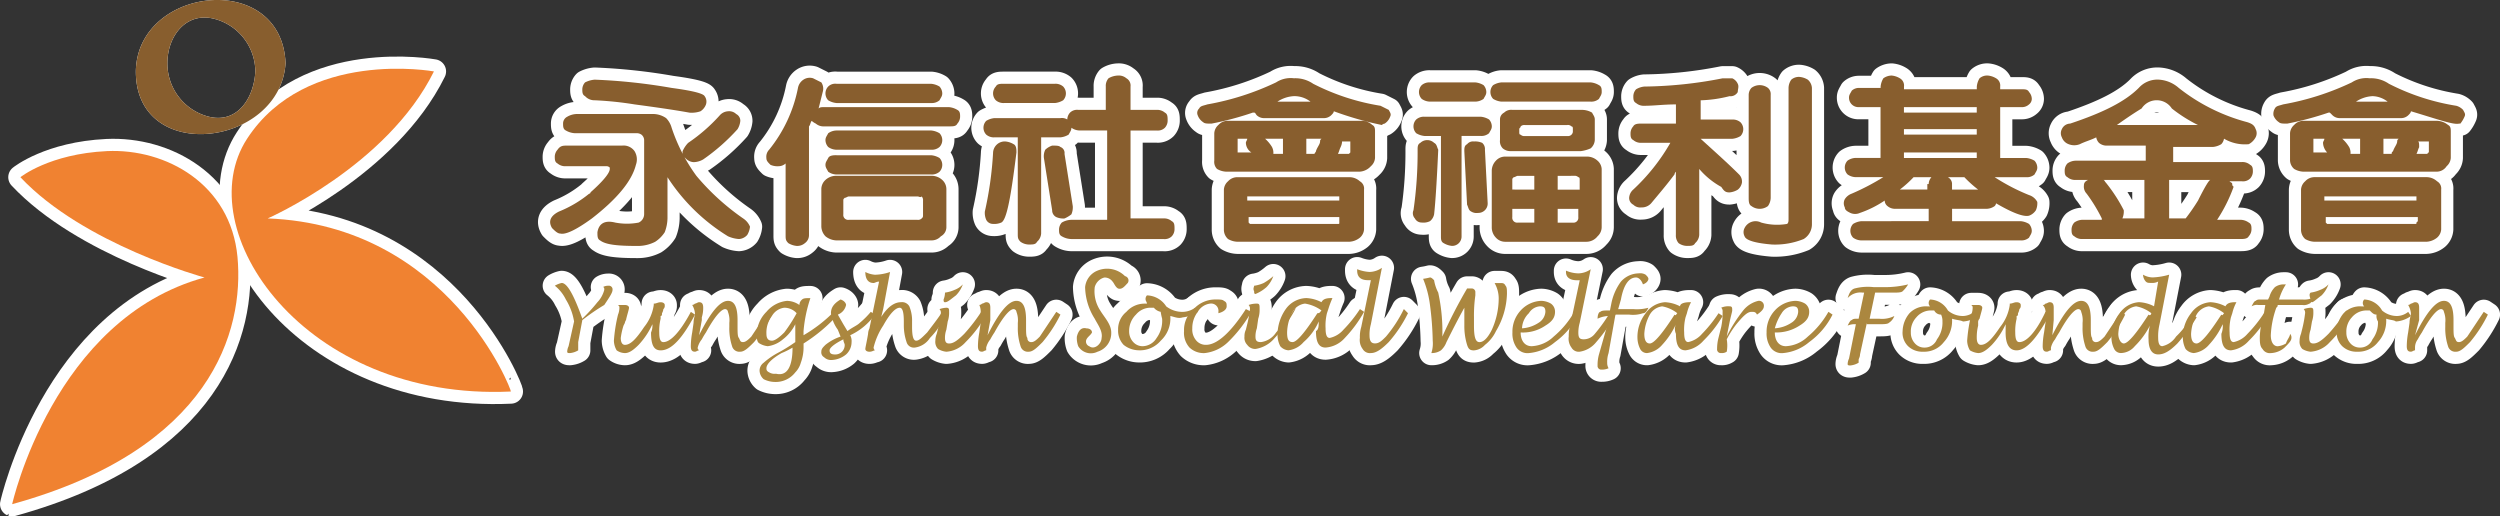
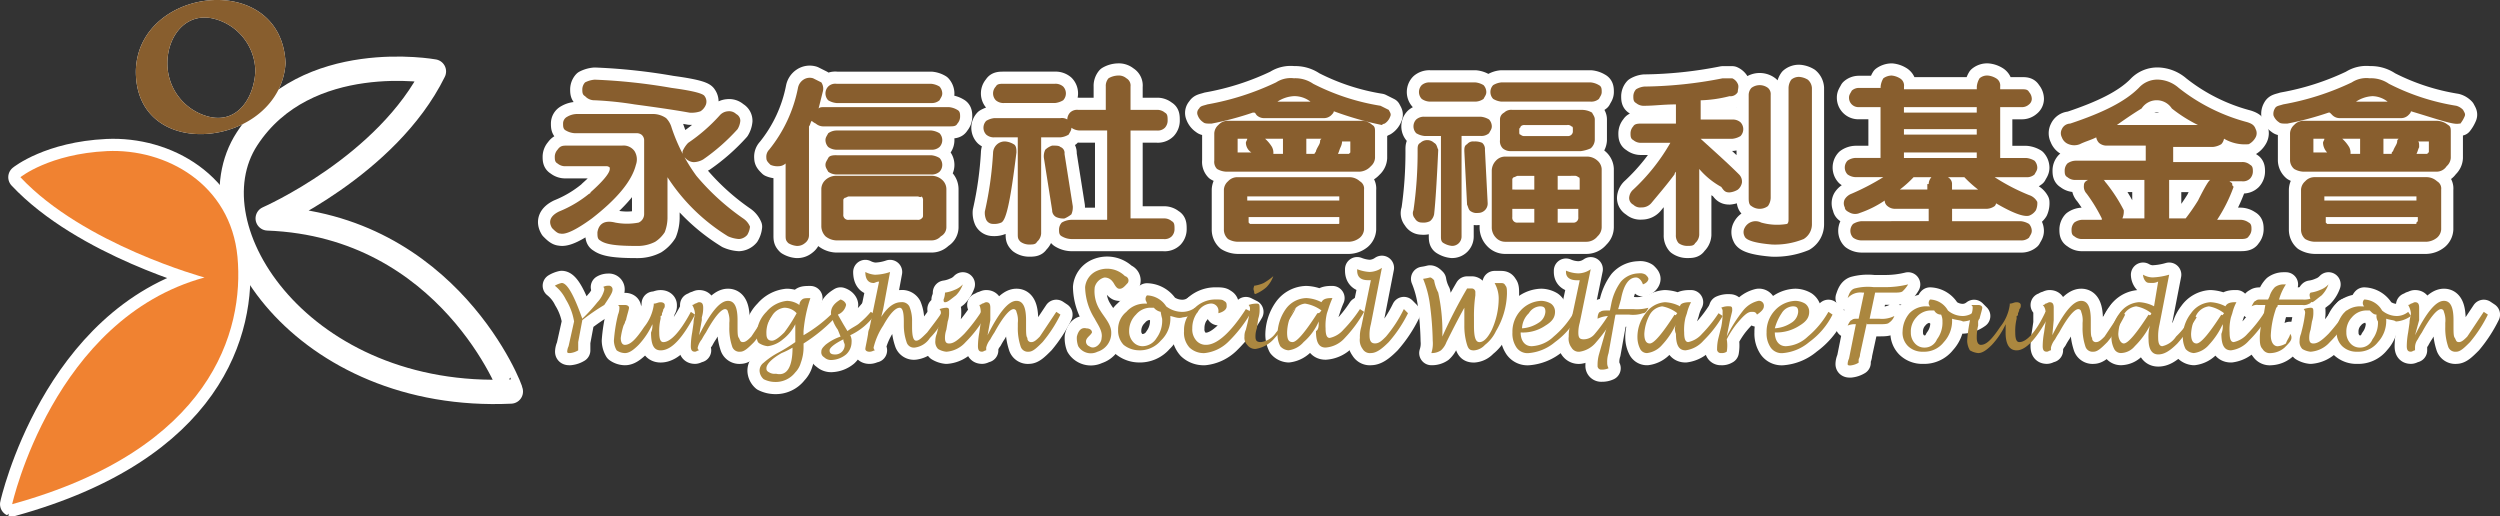
<svg xmlns="http://www.w3.org/2000/svg" viewBox="0 0 272.72 56.326">
  <rect x="0" y="0" width="272.72" height="56.326" fill="#333333" stroke="none" />
  <defs>
    <style>
      .cls-1 {
        fill: #fff;
      }

      .cls-2, .cls-3 {
        fill: none;
        stroke: #fff;
        stroke-linecap: round;
        stroke-linejoin: round;
        stroke-width: 2.652px;
      }

      .cls-2 {
        stroke-miterlimit: 10;
      }

      .cls-4 {
        fill: #885e2e;
      }

      .cls-5 {
        fill: #f08231;
      }

      .cls-6 {
        fill: #ab873f;
      }

      .cls-7 {
        fill: #ab8740;
      }
    </style>
  </defs>
  <g id="Group_861" data-name="Group 861" transform="translate(-204.574 -0.002)">
    <g id="Group_817" data-name="Group 817" transform="translate(205.9 0.002)">
      <g id="Group_809" data-name="Group 809" transform="translate(13.488)">
        <g id="Group_808" data-name="Group 808">
          <path id="Path_387" data-name="Path 387" class="cls-1" d="M227.939,7.792c-.15,3-2.1,5.995-5.545,4.8a5.991,5.991,0,0,1-4.046-5.7c0-3,2.1-5.7,5.245-4.8a5.975,5.975,0,0,1,4.346,5.7c0,1.2,3.3,0,3.3-.9-.45-10.191-16.186-8.393-16.336.9,0,10.191,15.736,8.243,16.336-.9C231.386,5.694,227.939,6.743,227.939,7.792Z" transform="translate(-214.9 -0.002)" />
        </g>
      </g>
      <path id="Path_388" data-name="Path 388" class="cls-2" d="M226.882,24.793S213.693,21.2,206.8,13.853c0,0,3.147-2.548,9.442-2.848,6.444-.3,13.488,3.6,14.238,11.54.749,8.093-2.848,20.982-24.579,26.977C205.9,49.522,210.4,29.29,226.882,24.793Z" transform="translate(-205.9 5.478)" />
      <path id="Path_389" data-name="Path 389" class="cls-2" d="M225.808,21.334s13.039-5.7,18.134-16.036c0,0-13.938-2.548-20.382,7.344s6.145,28.625,28.775,27.576C252.485,40.218,245.591,22.084,225.808,21.334Z" transform="translate(-197.932 2.493)" />
      <g id="Group_810" data-name="Group 810" transform="translate(58.693 8.24)">
        <path id="Path_390" data-name="Path 390" class="cls-2" d="M246.917,12.994h5.995a1.461,1.461,0,0,1,1.349.6,1.718,1.718,0,0,1,.15,1.5c-.45,1.8-2.1,3.747-4.8,5.845-1.649,1.2-2.848,1.8-3.447,1.649-.3,0-.6-.3-.9-.6-.45-.749-.15-1.349.749-1.8a12.693,12.693,0,0,0,3.3-1.948.147.147,0,0,0,.15-.15c1.349-1.2,2.1-2.1,2.1-2.548v-.15a.523.523,0,0,0-.3-.15h-4.5a1.267,1.267,0,0,1-.9-.3c-.3-.15-.3-.45-.3-.749a1.145,1.145,0,0,1,.3-.749C246.168,12.994,246.468,12.994,246.917,12.994Zm10.941,3.447v4.5a4.435,4.435,0,0,1-.3,1.5,3.5,3.5,0,0,1-1.049,1.049,4.149,4.149,0,0,1-1.948.45c-2.248,0-3.447-.15-4.046-.6-.3-.15-.3-.45-.3-.9.15-.9.749-1.349,1.948-1.049a6.778,6.778,0,0,0,2.548,0,1.012,1.012,0,0,0,.6-.9V12.394a.779.779,0,0,0-.3-.6.9.9,0,0,0-.6-.15h-6.594a2.166,2.166,0,0,1-1.049-.3c-.3-.15-.3-.45-.3-.749a.824.824,0,0,1,.45-.749,2.166,2.166,0,0,1,1.049-.3h8.243a2.532,2.532,0,0,1,1.5.45,2.415,2.415,0,0,1,.6,1.049,19.065,19.065,0,0,0,2.7,5.245,25.8,25.8,0,0,0,5.1,4.646,2,2,0,0,1,.749.9,2.13,2.13,0,0,1-.3.9,1.3,1.3,0,0,1-.9.45,3.527,3.527,0,0,1-1.2-.3A20.81,20.81,0,0,1,257.858,16.441Zm-7.943-8.393a1.361,1.361,0,0,1-1.049-.45c-.3-.15-.3-.45-.3-.749a1.145,1.145,0,0,1,.3-.749,2.778,2.778,0,0,1,1.049-.3,62.669,62.669,0,0,1,8.393.9q3.372.45,3.6.9a.991.991,0,0,1,.15.9,1.5,1.5,0,0,1-.6.749,2.922,2.922,0,0,1-1.2.15c-1.649-.3-3.747-.6-5.995-.9A37.754,37.754,0,0,0,249.915,8.048ZM263.553,9.7a1.3,1.3,0,0,1,.9-.45,1.1,1.1,0,0,1,.9.3.824.824,0,0,1,.45.749,2.13,2.13,0,0,1-.3.9,21.565,21.565,0,0,1-3.747,3.3,2.166,2.166,0,0,1-1.049.3,1.3,1.3,0,0,1-.9-.45.825.825,0,0,1-.3-.749,3.137,3.137,0,0,1,.6-.9A18.79,18.79,0,0,0,263.553,9.7Z" transform="translate(-245.062 -5.35)" />
        <path id="Path_391" data-name="Path 391" class="cls-2" d="M265.746,10.367c-.15.15-.15.45-.3.6v11.84a1.068,1.068,0,0,1-.45.9,1.267,1.267,0,0,1-.9.3,2.13,2.13,0,0,1-.9-.3c-.3-.3-.3-.45-.3-.9V15.013a1.145,1.145,0,0,1-.749.3,1.9,1.9,0,0,1-.9-.15c-.3-.3-.45-.45-.45-.749a1.1,1.1,0,0,1,.3-.9,15.437,15.437,0,0,0,3.147-6.744,1.377,1.377,0,0,1,.6-.9,1.231,1.231,0,0,1,1.049-.15l.9.45a1.231,1.231,0,0,1,.15,1.049l-.45,1.8c.15-.15.3-.15.6-.15h13.638a2.13,2.13,0,0,1,.9.3c.3.15.3.45.3.749a1.145,1.145,0,0,1-.3.749c-.15.3-.45.3-.9.3H267.095a1.267,1.267,0,0,1-.9-.3A1.855,1.855,0,0,1,265.746,10.367Zm13.039,13.039H268.443a1.993,1.993,0,0,1-1.2-.45,1.619,1.619,0,0,1-.45-1.049V17.86a1.361,1.361,0,0,1,.45-1.049,1.7,1.7,0,0,1,1.2-.45h10.341a1.7,1.7,0,0,1,1.2.45,1.361,1.361,0,0,1,.45,1.049v4.047a1.131,1.131,0,0,1-.6,1.049A1.36,1.36,0,0,1,278.785,23.405Zm-10.341-11.99h10.341a2.13,2.13,0,0,1,.9.3,1.086,1.086,0,0,1,0,1.5,1.267,1.267,0,0,1-.9.3H268.443a1.607,1.607,0,0,1-.9-.3,1.144,1.144,0,0,1-.3-.749c0-.3.15-.45.3-.749A1.607,1.607,0,0,1,268.443,11.416Zm0,2.7h10.341a2.13,2.13,0,0,1,.9.3,1.086,1.086,0,0,1,0,1.5,1.267,1.267,0,0,1-.9.3H268.443a1.607,1.607,0,0,1-.9-.3c-.15-.3-.3-.45-.3-.749s.15-.45.3-.749S268.144,14.113,268.443,14.113Zm0-7.793h10.341a2.13,2.13,0,0,1,.9.3,1.145,1.145,0,0,1,.3.749c0,.3-.15.45-.3.749a1.267,1.267,0,0,1-.9.3H268.443a2.13,2.13,0,0,1-.9-.3,1.086,1.086,0,0,1,0-1.5A1.1,1.1,0,0,1,268.443,6.32Zm8.842,12.289h-7.494c-.15,0-.3.15-.45.15-.15.15-.15.15-.15.3v1.5a.53.53,0,0,0,.6.6h7.494a.551.551,0,0,0,.45-.15c.15-.15.15-.15.15-.45v-1.5a.551.551,0,0,0-.15-.45C277.586,18.759,277.436,18.61,277.286,18.61Z" transform="translate(-237.214 -5.421)" />
        <path id="Path_392" data-name="Path 392" class="cls-2" d="M280.347,12.244H277.8a1.267,1.267,0,0,1-.9-.3,1.087,1.087,0,0,1,0-1.5,2.13,2.13,0,0,1,.9-.3h7.194a1.123,1.123,0,0,1,.749.15,1.145,1.145,0,0,1,.3-.749,1.1,1.1,0,0,1,.9-.3h3V6.7a1.267,1.267,0,0,1,.3-.9,2.166,2.166,0,0,1,1.049-.3,1.267,1.267,0,0,1,.9.3.906.906,0,0,1,.45.9V9.247h2.848a1.267,1.267,0,0,1,.9.3c.3.15.3.45.3.9a1.144,1.144,0,0,1-.3.749,1.1,1.1,0,0,1-.9.3h-2.848v9.592h3.6a1.267,1.267,0,0,1,.9.3c.3.15.3.45.3.9a1.144,1.144,0,0,1-.3.749,1.1,1.1,0,0,1-.9.3H286.192a2.166,2.166,0,0,1-1.049-.3c-.3-.15-.3-.45-.3-.749a1.145,1.145,0,0,1,.3-.749,2.166,2.166,0,0,1,1.049-.3h3.9V11.495h-3a1.607,1.607,0,0,1-.9-.3c0,.3-.15.45-.3.749a2.13,2.13,0,0,1-.9.3h-2.1V22.735a1.3,1.3,0,0,1-.45.9c-.15.3-.45.3-.9.3a1.607,1.607,0,0,1-.9-.3c-.3-.3-.3-.45-.3-.9V12.244Zm-2.7,1.649a1.3,1.3,0,0,1,.45-.9,1.267,1.267,0,0,1,.9-.3,2.13,2.13,0,0,1,.9.3c.3.15.3.6.3.9-.6,4.8-1.049,7.344-1.649,7.643a1.9,1.9,0,0,1-.9.15.824.824,0,0,1-.749-.45,1.9,1.9,0,0,1-.15-.9A38.787,38.787,0,0,0,277.649,13.893Zm1.2-7.494h5.545a1.267,1.267,0,0,1,.9.3,1.087,1.087,0,0,1,0,1.5,2.13,2.13,0,0,1-.9.3h-5.545a1.267,1.267,0,0,1-.9-.3,1.087,1.087,0,0,1,0-1.5C278.1,6.4,278.4,6.4,278.848,6.4Zm6.594,7.643.9,5.7a1.9,1.9,0,0,1-.15.9,3.275,3.275,0,0,1-.749.45,1.9,1.9,0,0,1-.9-.15.824.824,0,0,1-.45-.749l-.9-5.7a1.622,1.622,0,0,1,.15-.9,2,2,0,0,1,.749-.45c.45,0,.749,0,.9.15A.692.692,0,0,1,285.442,14.043Z" transform="translate(-229.334 -5.5)" />
        <path id="Path_393" data-name="Path 393" class="cls-2" d="M307.058,9.31c0,.15-.15.3-.3.45a1.145,1.145,0,0,1-.749.3h-6.594a1.145,1.145,0,0,1-.749-.3c-.15-.15-.15-.3-.3-.3h-.15a33.9,33.9,0,0,1-4.5,1.2c-.45,0-.749,0-.9-.15a1.5,1.5,0,0,1-.6-.749.659.659,0,0,1,.15-.749c.15-.3.45-.3.9-.45a29.249,29.249,0,0,0,7.493-2.4,2.912,2.912,0,0,1,1.948-.45,3.441,3.441,0,0,1,2.1.6,24.615,24.615,0,0,0,7.344,2.4l.9.45c.15.3.3.45.15.749a1.5,1.5,0,0,1-.6.749.524.524,0,0,0-.3.15A35.814,35.814,0,0,1,307.058,9.31Zm2.848,6.594H295.368a2.167,2.167,0,0,1-1.049-.3,1.1,1.1,0,0,1-.3-.9v-3a1.3,1.3,0,0,1,.45-.9,1.361,1.361,0,0,1,1.049-.45h14.537a1.7,1.7,0,0,1,1.2.45c.3.15.3.45.3.749v2.848a1.3,1.3,0,0,1-.45.9A1.791,1.791,0,0,1,309.905,15.9Zm-1.2,7.643H296.567a2.167,2.167,0,0,1-1.049-.3,1.361,1.361,0,0,1-.45-1.049V17.853a1.3,1.3,0,0,1,.45-.9,1.361,1.361,0,0,1,1.049-.45h12.139a1.7,1.7,0,0,1,1.2.45.906.906,0,0,1,.45.9V22.2a1.3,1.3,0,0,1-.45.9A1.993,1.993,0,0,1,308.706,23.548Zm-11.24-10.791c0-.15.15-.3.15-.45h-1.049v1.5h1.5A1.3,1.3,0,0,1,297.466,12.757Zm.15,6.295h10.041V18.6H297.616v.45Zm10.191,1.8H297.766v.6l.15.15h9.592c.15,0,.15,0,.15-.15v-.6Zm-7.494-7.643a1.35,1.35,0,0,1,.15.749h1.049V12.308h-1.948A3.975,3.975,0,0,1,300.314,13.207Zm4.2-4.946a2.88,2.88,0,0,0-1.8-.6,3.574,3.574,0,0,0-1.8.6h3.6Zm1.049,4.346c0-.15,0-.15.15-.3H304.06v1.649h.9c0-.15.15-.15.15-.3C305.259,13.207,305.559,12.907,305.559,12.607Zm2.248.6c-.15.3-.15.45-.3.749h1.2l.15-.15v-1.2h-.9A1.493,1.493,0,0,1,307.807,13.207Z" transform="translate(-221.575 -5.414)" />
        <path id="Path_394" data-name="Path 394" class="cls-2" d="M308.37,13.344c0-.3,0-.6.3-.749a1.087,1.087,0,0,1,1.5,0c.3.15.3.45.45.749-.15,3.3-.3,5.7-.45,7.044a1.274,1.274,0,0,1-.45.749,1.623,1.623,0,0,1-.9.15.824.824,0,0,1-.749-.45.84.84,0,0,1-.15-.9A44.139,44.139,0,0,0,308.37,13.344Zm2.4-1.5H309.12a2.13,2.13,0,0,1-.9-.3,1.086,1.086,0,0,1,0-1.5,1.267,1.267,0,0,1,.9-.3h6.145a2.13,2.13,0,0,1,.9.3,1.144,1.144,0,0,1,.3.749c0,.3-.15.45-.3.749a1.267,1.267,0,0,1-.9.3h-2.1V22.786a1.024,1.024,0,0,1-1.049,1.049,2.13,2.13,0,0,1-.9-.3c-.3-.15-.3-.45-.3-.749V11.845ZM309.719,6h4.946a2.13,2.13,0,0,1,.9.3,1.144,1.144,0,0,1,.3.749c0,.3-.15.45-.3.749a1.607,1.607,0,0,1-.9.3h-4.946a1.607,1.607,0,0,1-.9-.3,1.086,1.086,0,0,1,0-1.5A1.267,1.267,0,0,1,309.719,6Zm5.995,7.344.3,5.845a1.024,1.024,0,0,1-1.049,1.049,1.123,1.123,0,0,1-.749-.15c-.3-.15-.3-.45-.45-.749l-.3-5.845c0-.3,0-.6.3-.749a.825.825,0,0,1,.749-.3,1.9,1.9,0,0,1,.9.15A.881.881,0,0,1,315.714,13.344ZM317.512,6h9.742a2.13,2.13,0,0,1,.9.3c.3.15.3.45.3.749s-.15.45-.3.749a1.267,1.267,0,0,1-.9.3h-9.742a2.131,2.131,0,0,1-.9-.3,1.087,1.087,0,0,1,0-1.5A2.131,2.131,0,0,1,317.512,6ZM326.8,23.385h-8.842a1.361,1.361,0,0,1-1.049-.45,1.619,1.619,0,0,1-.45-1.049V15.592a1.619,1.619,0,0,1,.45-1.049,1.361,1.361,0,0,1,1.049-.45H326.8a1.7,1.7,0,0,1,1.2.45,1.3,1.3,0,0,1,.45.9v6.295a1.361,1.361,0,0,1-.45,1.049A1.548,1.548,0,0,1,326.8,23.385Zm-.6-9.891h-7.643a1.267,1.267,0,0,1-.9-.3,1.1,1.1,0,0,1-.3-.9V10.047a.824.824,0,0,1,.45-.749,1.1,1.1,0,0,1,.9-.3h7.643a2.167,2.167,0,0,1,1.049.3c.15.3.3.45.3.749v2.248a1.3,1.3,0,0,1-.45.9A3.813,3.813,0,0,1,326.2,13.494Zm-5.1,4.2v-1.5h-1.8c-.15,0-.3.15-.45.15-.15.15-.15.15-.15.3V17.69Zm0,3.6v-1.5h-2.4v.9a.53.53,0,0,0,.6.6Zm3.6-10.641H320.06a.55.55,0,0,0-.45.15c0,.15-.15.15-.15.3v.3c0,.15,0,.3.15.3a.55.55,0,0,0,.45.15h4.646a.55.55,0,0,0,.45-.15.523.523,0,0,0,.15-.3v-.3c0-.15,0-.3-.15-.3A.55.55,0,0,0,324.706,10.646Zm-1.049,5.545v1.5h2.4V16.641c0-.15,0-.3-.15-.3a.551.551,0,0,0-.45-.15Zm0,3.6v1.5h1.649a.53.53,0,0,0,.6-.6v-.9Z" transform="translate(-213.745 -5.251)" />
        <path id="Path_395" data-name="Path 395" class="cls-2" d="M331.243,15.641v7.194a1.3,1.3,0,0,1-.45.9c-.15.3-.45.3-.9.3a1.607,1.607,0,0,1-.9-.3,1.267,1.267,0,0,1-.3-.9V15.941a.523.523,0,0,0-.15.3c-.9,1.2-1.8,2.248-2.548,3.147a1.361,1.361,0,0,1-1.049.45,1.1,1.1,0,0,1-.9-.3.824.824,0,0,1-.45-.749,1.3,1.3,0,0,1,.45-.9,21.639,21.639,0,0,0,4.047-5.1h-3.147a1.267,1.267,0,0,1-.9-.3c-.3-.15-.3-.45-.3-.749a1.145,1.145,0,0,1,.3-.749c.15-.3.6-.3.9-.3H328.7V8.6c-1.349,0-2.4.15-3.447.15a1.267,1.267,0,0,1-.9-.3c-.3-.15-.3-.45-.3-.749a1.145,1.145,0,0,1,.3-.749,2.13,2.13,0,0,1,.9-.3,46.079,46.079,0,0,0,8.543-.9h1.049a1.17,1.17,0,0,1,.6.6c.15.3,0,.6,0,.9a.906.906,0,0,1-.9.45,14.232,14.232,0,0,1-3.147.45v2.1h3.447a1.267,1.267,0,0,1,.9.3,1.086,1.086,0,0,1,0,1.5,2.13,2.13,0,0,1-.9.3h-3.447c1.649,1.5,3,2.7,4.2,3.9a1.1,1.1,0,0,1,.3.9,1.275,1.275,0,0,1-.45.749,2.13,2.13,0,0,1-.9.3c-.45,0-.6-.15-.9-.6A8.531,8.531,0,0,1,331.243,15.641ZM340.985,6.8a1.606,1.606,0,0,1,.3-.9,1.267,1.267,0,0,1,.9-.3,2.13,2.13,0,0,1,.9.3,1.3,1.3,0,0,1,.45.9V21.636a1.88,1.88,0,0,1-.9,1.649,8.306,8.306,0,0,1-3.447.6c-1.8-.15-2.848-.45-3-.9a.956.956,0,0,1,0-.9,1.334,1.334,0,0,1,1.8-.6,6.386,6.386,0,0,0,2.847.15c.15-.15.15-.3.15-.6Zm-1.948.749v11.24a1.607,1.607,0,0,1-.3.9,1.5,1.5,0,0,1-1.8,0c-.3-.15-.3-.6-.3-.9V7.548a1.145,1.145,0,0,1,.3-.749,1.5,1.5,0,0,1,1.8,0A.881.881,0,0,1,339.037,7.548Z" transform="translate(-205.895 -5.45)" />
        <path id="Path_396" data-name="Path 396" class="cls-2" d="M348.48,21.386V20.037h-3.6a1.267,1.267,0,0,1-.9-.3.778.778,0,0,1-.3-.6,11.348,11.348,0,0,1-2.7,1.349,1.267,1.267,0,0,1-1.049,0c-.3-.15-.6-.3-.6-.6a.955.955,0,0,1,0-.9,1.5,1.5,0,0,1,.749-.6,25.62,25.62,0,0,0,3.447-1.8h-3a1.607,1.607,0,0,1-.9-.3,1.087,1.087,0,0,1,0-1.5,1.607,1.607,0,0,1,.9-.3h2.7V8.947h-2.4A1.024,1.024,0,0,1,339.787,7.9c0-.3.15-.45.3-.749a1.145,1.145,0,0,1,.749-.3h2.4V6.7a2.13,2.13,0,0,1,.3-.9,1.607,1.607,0,0,1,.9-.3,2.13,2.13,0,0,1,.9.3.906.906,0,0,1,.45.9V7h7.943V6.7a2.13,2.13,0,0,1,.3-.9,1.267,1.267,0,0,1,.9-.3,2.13,2.13,0,0,1,.9.3.906.906,0,0,1,.45.9V7h2.4c.3,0,.6,0,.749.3a1.145,1.145,0,0,1,.3.749.779.779,0,0,1-.3.6,1.145,1.145,0,0,1-.749.3h-2.4v5.545h2.848a2.13,2.13,0,0,1,.9.3,1.144,1.144,0,0,1,.3.749c0,.3-.15.45-.3.749a1.267,1.267,0,0,1-.9.3h-3.447a21.944,21.944,0,0,0,3.747,1.948,1.535,1.535,0,0,1,.9.749,1.9,1.9,0,0,1-.15.9,1.5,1.5,0,0,1-.749.6q-.9.225-3.6-1.349a.523.523,0,0,1-.15.3,1.607,1.607,0,0,1-.9.3h-3.747v1.349h7.494a2.13,2.13,0,0,1,.9.3,1.145,1.145,0,0,1,.3.749c0,.3-.15.45-.3.749a1.267,1.267,0,0,1-.9.3H341.136a1.607,1.607,0,0,1-.9-.3,1.086,1.086,0,0,1,0-1.5,2.13,2.13,0,0,1,.9-.3Zm0-4.047a1.145,1.145,0,0,1,.3-.749h-1.948a12.172,12.172,0,0,1-1.5,1.349h3v-.6Zm-2.7-7.793h7.943v-.6h-7.943Zm0,2.4h7.943v-.6h-7.943Zm0,2.548h7.943v-.6h-7.943Zm5.245,2.848v.6h2.848a13.515,13.515,0,0,1-1.5-1.349h-1.8A.824.824,0,0,1,351.027,17.34Z" transform="translate(-198.102 -5.5)" />
        <path id="Path_397" data-name="Path 397" class="cls-2" d="M359.484,20.937h0a17.715,17.715,0,0,0-1.649-2.7,1.1,1.1,0,0,1-.3-.9c0-.3.15-.45.45-.6h-1.349a1.267,1.267,0,0,1-.9-.3c-.3-.15-.3-.45-.3-.749a1.144,1.144,0,0,1,.3-.749,1.607,1.607,0,0,1,.9-.3h7.643V12.994h-4.2a1.267,1.267,0,0,1-.9-.3,1.137,1.137,0,0,1-.3-.6c-.6.3-1.2.45-1.8.749a1.655,1.655,0,0,1-1.2,0,1.231,1.231,0,0,1-.749-.749.955.955,0,0,1,0-.9,1.012,1.012,0,0,1,.9-.6c3.6-1.2,5.995-2.4,7.494-3.9a2.721,2.721,0,0,1,2.1-.9,3.6,3.6,0,0,1,2.248.9,20.487,20.487,0,0,0,7.494,3.747c.45.15.749.3.9.749a.955.955,0,0,1,0,.9,1.806,1.806,0,0,1-.749.749,4.485,4.485,0,0,1-2.7-.6,1.136,1.136,0,0,1-.3.6,2.13,2.13,0,0,1-.9.3h-4.346v1.649h7.494a1.267,1.267,0,0,1,.9.3c.3.15.3.45.3.749a1.144,1.144,0,0,1-.3.749,1.1,1.1,0,0,1-.9.3h-1.349c.15.15.3.15.3.3s0,.15.15.3a16.961,16.961,0,0,1-1.8,3.6h2.548a1.607,1.607,0,0,1,.9.3c.3.15.3.45.3.749a1.145,1.145,0,0,1-.3.749c-.15.3-.6.3-.9.3H357.385a1.267,1.267,0,0,1-.9-.3c-.3-.15-.3-.45-.3-.749a1.145,1.145,0,0,1,.3-.749,1.607,1.607,0,0,1,.9-.3h2.1Zm2.248,0h2.4v-4.2h-4.5c.15,0,.15.15.3.3a17.329,17.329,0,0,1,1.948,3,1.9,1.9,0,0,1-.15.9Zm-.6-10.191h8.842a16.023,16.023,0,0,1-2.848-1.8,1.961,1.961,0,0,0-3.3,0Q362.706,9.622,361.132,10.746Zm5.7,10.191h1.8a21.9,21.9,0,0,0,1.349-1.948q1.124-2.248,1.349-2.248h-4.5Z" transform="translate(-190.223 -5.35)" />
        <path id="Path_398" data-name="Path 398" class="cls-2" d="M385.487,9.31c0,.15-.15.3-.3.45a1.145,1.145,0,0,1-.749.3h-6.744a1.145,1.145,0,0,1-.749-.3l-.3-.3h-.15a33.908,33.908,0,0,1-4.5,1.2c-.45,0-.749,0-.9-.15a1.5,1.5,0,0,1-.6-.749,1.123,1.123,0,0,1,.15-.749c.15-.3.45-.3.9-.45a29.251,29.251,0,0,0,7.494-2.4,2.912,2.912,0,0,1,1.948-.45,3.441,3.441,0,0,1,2.1.6,24.616,24.616,0,0,0,7.344,2.4,1.6,1.6,0,0,1,.749.45c.15.3.3.45.15.749a3.277,3.277,0,0,1-.45.749h-.15C390.133,10.809,388.484,10.209,385.487,9.31Zm2.848,6.594H373.8a2.167,2.167,0,0,1-1.049-.3,1.3,1.3,0,0,1-.45-.9v-3a1.3,1.3,0,0,1,.45-.9,1.361,1.361,0,0,1,1.049-.45h14.537a1.993,1.993,0,0,1,1.2.45c.3.15.3.45.3.749v2.848a1.3,1.3,0,0,1-.45.9A1.3,1.3,0,0,1,388.335,15.9Zm-1.2,7.643H375a2.166,2.166,0,0,1-1.049-.3,1.36,1.36,0,0,1-.45-1.049V17.853a1.3,1.3,0,0,1,.45-.9A1.36,1.36,0,0,1,375,16.5h12.14a1.7,1.7,0,0,1,1.2.45.906.906,0,0,1,.45.9V22.2a1.3,1.3,0,0,1-.45.9A1.993,1.993,0,0,1,387.136,23.548ZM375.9,12.757c0-.15.15-.3.15-.45h-1.2v1.5h1.5A1.619,1.619,0,0,1,375.9,12.757Zm.15,6.295h10.041V18.6H376.045v.45Zm10.191,1.8H376.2v.6l.15.15h9.592c.15,0,.15,0,.15-.15l.15-.15Zm-7.494-7.643a1.351,1.351,0,0,1,.15.749h1.049V12.308h-1.948A3.975,3.975,0,0,1,378.743,13.207Zm4.2-4.946a2.79,2.79,0,0,0-1.649-.6,3.574,3.574,0,0,0-1.8.6h3.447Zm1.049,4.346c0-.15,0-.15.15-.3H382.49v1.649h.9c0-.15,0-.15.15-.3C383.689,13.207,383.988,12.907,383.988,12.607Zm2.4.6c-.15.3-.15.45-.3.749h1.2a.147.147,0,0,1,.15-.15v-1.2h-1.2C386.386,12.607,386.386,12.907,386.386,13.207Z" transform="translate(-182.505 -5.414)" />
      </g>
      <g id="Group_815" data-name="Group 815" transform="translate(59.199 29.222)">
        <g id="Group_811" data-name="Group 811" transform="translate(0 0.45)">
          <path id="Path_399" data-name="Path 399" class="cls-2" d="M248.4,24.647l-.45,2.4v.9a2.13,2.13,0,0,1-.9.3c-.15,0-.3,0-.3-.15a1.493,1.493,0,0,1,.15-.6l.6-2.7a6.622,6.622,0,0,0-.9-2.4,4.345,4.345,0,0,0-1.2-1.5,2.532,2.532,0,0,1,.749-.3c.6,0,1.349,1.349,2.248,3.9a17.957,17.957,0,0,0,1.649-1.8,3.084,3.084,0,0,0,.749-1.349c0-.15,0-.3-.15-.3a1.133,1.133,0,0,1,.6-.15.4.4,0,0,1,.45.45c0,.3-.3.749-.9,1.649A22.879,22.879,0,0,0,248.4,24.647Z" transform="translate(-245.4 -19.401)" />
          <path id="Path_400" data-name="Path 400" class="cls-2" d="M253.9,24.4a8.4,8.4,0,0,1-1.5,2.248c-.6.6-1.049.9-1.5.9a1.607,1.607,0,0,1-.9-.3,2.166,2.166,0,0,1-.3-1.049,16.758,16.758,0,0,1,.45-2.848,2.006,2.006,0,0,0,.15-.749c0-.15,0-.15-.15-.3h.749c.3,0,.45.15.45.3s-.15.6-.3,1.2c0,.15-.15.3-.15.45l-.15.3a7.6,7.6,0,0,0-.3,1.349c0,.45.15.749.45.749.6,0,1.2-.6,2.1-1.948a4.908,4.908,0,0,0,1.049-2.4v-.15c.3,0,.45-.15.749-.15s.45.15.45.3v.15a.464.464,0,0,1-.15.3,1.159,1.159,0,0,1-.15.45c0,.15,0,.3-.15.3v.3a5.62,5.62,0,0,0-.15,1.5c0,.749.15,1.049.45,1.049.749,0,1.8-1.049,3-3.3l.45.3c-1.349,2.548-2.548,3.9-3.747,3.9-.749,0-1.049-.6-1.049-1.948A1.9,1.9,0,0,0,253.9,24.4Z" transform="translate(-243.256 -18.703)" />
          <path id="Path_401" data-name="Path 401" class="cls-2" d="M256.2,25.647c1.2-2.4,2.248-3.747,3.147-3.747.749,0,1.049.749,1.049,2.1v.6c0,.749,0,1.2.15,1.349.15.3.15.45.45.45s.6-.3.9-.6l1.8-2.7.45.3a14.789,14.789,0,0,1-1.948,3c-.6.6-1.049,1.049-1.5,1.049a.822.822,0,0,1-.9-.6,6.209,6.209,0,0,1-.3-2.1V24.3a2.576,2.576,0,0,0-.15-1.2.322.322,0,0,0-.3-.3c-.45,0-1.2.9-2.1,2.548a7.778,7.778,0,0,0-.45.749,2.317,2.317,0,0,0-.45.9c0,.15,0,.15.15.3-.15,0-.3.15-.45.15-.3,0-.45-.15-.45-.6a8.707,8.707,0,0,1,.15-1.5l.15-1.049c0-.45.15-.749.15-1.049a2.13,2.13,0,0,0-.3-.9.464.464,0,0,0,.3-.15c.15,0,.3-.15.45-.15.3,0,.45.15.45.6a3.374,3.374,0,0,1-.15,1.049V24Z" transform="translate(-240.463 -18.753)" />
          <path id="Path_402" data-name="Path 402" class="cls-2" d="M264.3,24.548a4.684,4.684,0,0,1-1.349,1.649,3.158,3.158,0,0,1-1.649.749,2.13,2.13,0,0,1-.9-.3c-.3-.15-.3-.6-.3-.9a3.51,3.51,0,0,1,1.049-2.548A3.364,3.364,0,0,1,263.4,22a2.417,2.417,0,0,1,1.349.45.778.778,0,0,1,.3-.6c.15-.15.45-.15.9-.15a15.233,15.233,0,0,0-.749,3.6v.45a15.743,15.743,0,0,0,3.3-2.548l.45.3a17.6,17.6,0,0,1-3.747,3.147v.3a4.891,4.891,0,0,1-.3,1.8,2.415,2.415,0,0,1-.6,1.049,2.7,2.7,0,0,1-2.248,1.049,2.823,2.823,0,0,1-1.2-.3,1.3,1.3,0,0,1-.45-.9,1.068,1.068,0,0,1,.45-.9,8,8,0,0,1,1.5-1.049,17.458,17.458,0,0,0,1.948-1.2Zm.15-1.2a1.831,1.831,0,0,0-1.349-.6,1.812,1.812,0,0,0-1.349.9,3.012,3.012,0,0,0-.6,1.948c0,.45.15.749.6.749q.45,0,1.349-.9A16.474,16.474,0,0,0,264.446,23.349ZM264,27.1a8.334,8.334,0,0,1-1.2.6c-1.049.6-1.649,1.2-1.649,1.649,0,.15,0,.3.3.45a1.123,1.123,0,0,0,.749.15C263.4,30.243,264,29.194,264,27.1Z" transform="translate(-238.069 -18.852)" />
          <path id="Path_403" data-name="Path 403" class="cls-2" d="M267.947,25.7a1.351,1.351,0,0,1,.15.749,1.831,1.831,0,0,1-.6,1.349,2.663,2.663,0,0,1-1.5.6,1.1,1.1,0,0,1-.9-.3.6.6,0,0,1-.3-.6c0-.3.15-.45.45-.749a5.368,5.368,0,0,1,1.649-.9l-.3-.749a4.155,4.155,0,0,1-.749-1.8c0-.6.3-1.049,1.049-1.5.45.15.6.45.6.6a1.428,1.428,0,0,1-.9,1.049l.6,1.049.45.749c.6-.45,1.049-.6,1.349-.9a8.884,8.884,0,0,0,1.2-1.2l.45.3A6.787,6.787,0,0,1,267.947,25.7Zm-.749.45c-.9.45-1.5.9-1.5,1.2s.15.45.6.45a1.024,1.024,0,0,0,1.049-1.049C267.348,26.6,267.2,26.446,267.2,26.146Z" transform="translate(-235.725 -18.803)" />
          <path id="Path_404" data-name="Path 404" class="cls-2" d="M268.9,26.394c.9-2.248,1.948-3.3,3-3.3a.906.906,0,0,1,.9.45,4.01,4.01,0,0,1,.3,1.649v.6c0,1.049.15,1.5.45,1.5s.6-.3,1.2-.9c.45-.6,1.049-1.349,1.649-2.248l.45.15a8.5,8.5,0,0,1-1.8,2.7,2.324,2.324,0,0,1-1.649,1.049.822.822,0,0,1-.9-.6,5.59,5.59,0,0,1-.3-1.8V25.2c0-1.049-.15-1.5-.45-1.5-.45,0-1.049.6-1.8,1.948a7.527,7.527,0,0,0-1.049,2.4.464.464,0,0,0,.15.3c-.15,0-.3.15-.6.15s-.45-.15-.45-.3.15-.749.3-1.649a1.493,1.493,0,0,1,.15-.6l1.049-5.1c-.3,0-.45.15-.6.15-.6,0-.9-.45-.9-1.2a2.779,2.779,0,0,0,1.049.3,5.388,5.388,0,0,0,1.649-.3l-.749,4.047-.45,1.8C269.049,25.795,269.049,26.095,268.9,26.394Z" transform="translate(-234.129 -19.8)" />
          <path id="Path_405" data-name="Path 405" class="cls-2" d="M278.645,24a12.957,12.957,0,0,1-2.248,3,3.09,3.09,0,0,1-2.1,1.049,2.13,2.13,0,0,1-.9-.3,1.1,1.1,0,0,1-.3-.9,2,2,0,0,1,.15-.749l.15-.6a13.361,13.361,0,0,0,.3-1.649.551.551,0,0,0-.15-.45,2.623,2.623,0,0,1,.749-.15c.3,0,.3.15.3.45a2.925,2.925,0,0,1-.15,1.049l-.15.9a2.636,2.636,0,0,0-.15.9c0,.45.15.6.45.6.45,0,.9-.3,1.649-1.049a18.814,18.814,0,0,0,1.948-2.548Zm-4.5-2.4h0a3.814,3.814,0,0,0,1.049-.3,2.3,2.3,0,0,0,.9-.6,3.263,3.263,0,0,1-.749,1.2c-.6.45-.9.749-1.2.749-.15,0-.15-.15-.15-.3A2.006,2.006,0,0,0,274.149,21.6Z" transform="translate(-231.586 -19.351)" />
          <path id="Path_406" data-name="Path 406" class="cls-2" d="M277.249,25.647c1.2-2.4,2.248-3.747,3.147-3.747.749,0,1.049.749,1.049,2.1v.6c0,.749,0,1.2.15,1.349a.4.4,0,0,0,.45.45c.3,0,.6-.3.9-.6l1.8-2.7.45.3a14.788,14.788,0,0,1-1.948,3c-.6.6-1.049,1.049-1.5,1.049a.822.822,0,0,1-.9-.6,6.206,6.206,0,0,1-.3-2.1V24.3a2.576,2.576,0,0,0-.15-1.2.322.322,0,0,0-.3-.3c-.45,0-1.2.9-2.1,2.548a7.781,7.781,0,0,0-.45.749,2.317,2.317,0,0,0-.45.9v.3c-.15,0-.3.15-.45.15-.3,0-.45-.15-.45-.6a8.7,8.7,0,0,1,.15-1.5l.15-1.049V23.249a1.9,1.9,0,0,0-.15-.9.464.464,0,0,0,.3-.15c.15,0,.3-.15.45-.15.3,0,.45.15.45.6V24Z" transform="translate(-230.04 -18.753)" />
        </g>
        <g id="Group_812" data-name="Group 812" transform="translate(94.718 0.15)">
          <path id="Path_407" data-name="Path 407" class="cls-2" d="M309.5,28.443a3.327,3.327,0,0,0,.15-1.349,34.092,34.092,0,0,0-.3-3.9,11.078,11.078,0,0,0-.749-2.848,6.489,6.489,0,0,0,.749-.15c.15,0,.3.15.45.3a4.412,4.412,0,0,0,.45,1.349,19.931,19.931,0,0,1,.45,4.8,53.427,53.427,0,0,1,2.7-5.245h.45a.4.4,0,0,1,.45.45v.3a15.529,15.529,0,0,0-.15,2.4v.9c0,1.2.15,1.8.6,1.8s.9-.45,1.349-1.349a8.325,8.325,0,0,0,.749-3.447,3.416,3.416,0,0,0-.45-1.649h.6c.3,0,.45,0,.6.3.15.15.15.45.15.9a8.386,8.386,0,0,1-1.2,4.047,4.081,4.081,0,0,1-1.2,1.5,1.792,1.792,0,0,1-1.2.6c-.45,0-.6-.15-.749-.6a6.948,6.948,0,0,1-.3-2.1V23.5c-.749,1.349-1.349,2.548-1.8,3.447l-.15.3a2.3,2.3,0,0,1-.6.9A1.747,1.747,0,0,1,309.5,28.443Z" transform="translate(-308.6 -19.301)" />
          <path id="Path_408" data-name="Path 408" class="cls-2" d="M316,25.347c0,.9.45,1.5,1.2,1.5a3.709,3.709,0,0,0,2.4-1.049,9.814,9.814,0,0,0,2.248-2.7l.45.3a8.258,8.258,0,0,1-2.548,3,5.1,5.1,0,0,1-2.848,1.2,1.461,1.461,0,0,1-1.349-.6,2.692,2.692,0,0,1-.45-1.649,3.4,3.4,0,0,1,.9-2.4,3.187,3.187,0,0,1,2.248-1.049,2.166,2.166,0,0,1,1.049.3,1.068,1.068,0,0,1,.45.9c0,.6-.3,1.049-1.049,1.5A4.346,4.346,0,0,1,316,25.347Zm.15-.45a3.672,3.672,0,0,0,1.8-.6,1.528,1.528,0,0,0,.749-1.2c0-.45-.15-.6-.6-.6a1.528,1.528,0,0,0-1.2.749A2.407,2.407,0,0,0,316.149,24.9Z" transform="translate(-305.358 -18.453)" />
          <path id="Path_409" data-name="Path 409" class="cls-2" d="M324.4,24.546a17.255,17.255,0,0,1-2.1,3,2.862,2.862,0,0,1-1.8,1.049.906.906,0,0,1-.9-.45,1.615,1.615,0,0,1-.3-1.2,4.219,4.219,0,0,1,.15-1.2L320.5,20.8h-.3c-.749,0-1.2-.3-1.2-.9v-.15a3.579,3.579,0,0,0,1.349.3,2.417,2.417,0,0,0,1.349-.45l-1.2,5.845a3.954,3.954,0,0,0-.15,1.049c0,.6.15.749.6.749a1.548,1.548,0,0,0,1.2-.6A16.913,16.913,0,0,0,324.1,23.8Z" transform="translate(-303.413 -19.6)" />
          <path id="Path_410" data-name="Path 410" class="cls-2" d="M322.649,24.546h0a2.992,2.992,0,0,0-1.349.3c0-.45.15-.749.3-.749.15-.15.45-.15.9-.15h.15l.15-.749a6,6,0,0,1,1.049-2.4,2.638,2.638,0,0,1,1.948-.9,1.123,1.123,0,0,1,.749.15c.15.15.3.3.3.45s-.15.45-.6.6c-.15-.45-.45-.749-.749-.749-.749,0-1.349.749-1.649,2.4l-.3,1.049H325.2a4.661,4.661,0,0,0,1.649-.15c-.15.3-.3.6-.6.6a3.365,3.365,0,0,1-1.5.15h-1.5l-.749,4.2a2.926,2.926,0,0,0-.15,1.049,1.133,1.133,0,0,0,.15.6,1.63,1.63,0,0,1-.749.15.4.4,0,0,1-.45-.45,4.219,4.219,0,0,1,.15-1.2Z" transform="translate(-302.267 -19.45)" />
          <path id="Path_411" data-name="Path 411" class="cls-2" d="M328.4,24.4a8.4,8.4,0,0,1-1.5,2.248,2.6,2.6,0,0,1-1.649.9.824.824,0,0,1-.749-.45,2.823,2.823,0,0,1-.3-1.2,4.184,4.184,0,0,1,.9-2.7,2.807,2.807,0,0,1,2.1-1.2,3.907,3.907,0,0,1,1.649.45c0-.3.45-.45,1.049-.45h.15a5.072,5.072,0,0,0-.45,1.2l-.15.45a5.618,5.618,0,0,0-.15,1.649c0,.749.15,1.049.45,1.049a2.739,2.739,0,0,0,1.5-.9,14.737,14.737,0,0,0,1.8-2.248l.45.3a12.923,12.923,0,0,1-2.1,2.7,3.12,3.12,0,0,1-1.948,1.049c-.749,0-1.049-.6-1.049-1.8A1.267,1.267,0,0,1,328.4,24.4Zm.15-1.2a3.751,3.751,0,0,0-1.649-.749,1.812,1.812,0,0,0-1.349.9,4.878,4.878,0,0,0-.6,2.1c0,.6.15,1.049.6,1.049s1.349-1.049,2.7-3.147C328.4,23.5,328.4,23.349,328.546,23.2Z" transform="translate(-300.82 -18.403)" />
          <path id="Path_412" data-name="Path 412" class="cls-2" d="M331.049,27.445a.9.9,0,0,1-.6.15.4.4,0,0,1-.45-.45,4.821,4.821,0,0,1,.15-1.2l.3-1.2a7.354,7.354,0,0,0,.15-1.649.551.551,0,0,0-.15-.45,1.9,1.9,0,0,1,.9-.15c.3,0,.3.15.3.45,0,.15-.15.6-.3,1.349l-.3,1.5a15.678,15.678,0,0,1,1.8-2.848A2.988,2.988,0,0,1,334.5,21.9a.53.53,0,0,1,.6.6c0,.3-.3.6-.749.9-.15-.3-.3-.3-.6-.3-.45,0-.9.45-1.649,1.349a10.083,10.083,0,0,0-1.049,1.649,3.965,3.965,0,0,1,0,1.349Z" transform="translate(-297.928 -18.453)" />
          <path id="Path_413" data-name="Path 413" class="cls-2" d="M334.5,25.347c0,.9.45,1.5,1.2,1.5a3.709,3.709,0,0,0,2.4-1.049,9.814,9.814,0,0,0,2.248-2.7l.45.3a8.258,8.258,0,0,1-2.548,3,5.1,5.1,0,0,1-2.848,1.2,1.461,1.461,0,0,1-1.349-.6,2.692,2.692,0,0,1-.45-1.649,3.4,3.4,0,0,1,.9-2.4,3.187,3.187,0,0,1,2.248-1.049,2.166,2.166,0,0,1,1.049.3,1.068,1.068,0,0,1,.45.9c0,.6-.3,1.049-1.049,1.5A4.624,4.624,0,0,1,334.5,25.347Zm0-.45a3.672,3.672,0,0,0,1.8-.6,1.528,1.528,0,0,0,.749-1.2c0-.45-.15-.6-.6-.6a1.528,1.528,0,0,0-1.2.749A5.536,5.536,0,0,0,334.5,24.9Z" transform="translate(-296.132 -18.453)" />
        </g>
        <g id="Group_813" data-name="Group 813" transform="translate(141.029 0.749)">
          <path id="Path_414" data-name="Path 414" class="cls-2" d="M341.6,24.9l-.749,3.447c0,.3-.15.45-.15.6v.3a2.13,2.13,0,0,1-.9.3c-.15,0-.3,0-.3-.15a1.493,1.493,0,0,1,.15-.6l.749-3.747h0a1.9,1.9,0,0,0-.9.15c.15-.3.3-.6.45-.6.15-.15.3-.15.6-.15h.15l.6-2.848h-.15a1.867,1.867,0,0,0-1.649.6c.15-.45.3-.9.749-1.049a5.736,5.736,0,0,1,2.1-.15H343.7a10.429,10.429,0,0,0,2.4-.3,3.268,3.268,0,0,1-.6.749c-.15.15-.6.15-1.049.15H342.5l-.6,2.848h1.049a2.965,2.965,0,0,0,1.649-.3,1.5,1.5,0,0,1-.6.749c-.15.15-.6.15-1.2.15h-1.2Z" transform="translate(-339.5 -19.651)" />
          <path id="Path_415" data-name="Path 415" class="cls-2" d="M348.9,23.9v.15a3.4,3.4,0,0,1-.9,2.4,2.7,2.7,0,0,1-2.248,1.049,2.254,2.254,0,0,1-1.649-.6,2.047,2.047,0,0,1-.6-1.649,3.156,3.156,0,0,1,.749-1.948,2.482,2.482,0,0,1,1.948-.749h.3a.464.464,0,0,1-.15-.3.551.551,0,0,1,.15-.45,2.339,2.339,0,0,1,1.948,1.2,2.5,2.5,0,0,0,1.649.6,1.993,1.993,0,0,0,1.2-.45l.45.45a3.143,3.143,0,0,1-1.649.6C349.795,24.048,349.345,24.048,348.9,23.9Zm-1.2-.45a.824.824,0,0,1-.749-.45h-.45a2.081,2.081,0,0,0-1.5.749,2.254,2.254,0,0,0-.6,1.649,1.7,1.7,0,0,0,.45,1.2,1.361,1.361,0,0,0,1.049.45,1.44,1.44,0,0,0,1.349-.9,3.012,3.012,0,0,0,.6-1.948A1.63,1.63,0,0,0,347.7,23.449Z" transform="translate(-337.505 -19.102)" />
-           <path id="Path_416" data-name="Path 416" class="cls-2" d="M352.4,24.4a8.4,8.4,0,0,1-1.5,2.248c-.6.6-1.049.9-1.5.9a2.13,2.13,0,0,1-.9-.3,2.166,2.166,0,0,1-.3-1.049,16.766,16.766,0,0,1,.45-2.848,2.005,2.005,0,0,0,.15-.749c0-.15,0-.15-.15-.3h.749c.3,0,.45.15.45.3s-.15.6-.3,1.2a.551.551,0,0,0-.15.45v.3a5.161,5.161,0,0,0-.15,1.349c0,.45.15.749.45.749.6,0,1.2-.6,2.1-1.948a4.909,4.909,0,0,0,1.049-2.4v-.15c.3,0,.45-.15.749-.15s.45.15.45.3v.15a.464.464,0,0,1-.15.3,1.16,1.16,0,0,1-.15.45c0,.15,0,.3-.15.3v.3a5.623,5.623,0,0,0-.15,1.5c0,.749.15,1.049.45,1.049.749,0,1.8-1.049,2.847-3.3l.45.3c-1.349,2.548-2.548,3.9-3.6,3.9-.749,0-1.2-.6-1.2-1.948Q352.4,24.848,352.4,24.4Z" transform="translate(-335.161 -19.003)" />
          <path id="Path_417" data-name="Path 417" class="cls-2" d="M354.749,25.647c1.2-2.4,2.248-3.747,3.147-3.747.749,0,1.049.749,1.049,2.1v.6c0,.749,0,1.2.15,1.349a.4.4,0,0,0,.45.45c.3,0,.6-.3.9-.6l1.8-2.7.45.3a14.787,14.787,0,0,1-1.948,3c-.6.6-1.049,1.049-1.5,1.049a.822.822,0,0,1-.9-.6,6.208,6.208,0,0,1-.3-2.1V24.3a2.577,2.577,0,0,0-.15-1.2.322.322,0,0,0-.3-.3c-.45,0-1.2.9-2.1,2.548a7.789,7.789,0,0,0-.45.749,2.317,2.317,0,0,0-.45.9v.3c-.15,0-.3.15-.45.15-.3,0-.45-.15-.45-.6a8.7,8.7,0,0,1,.15-1.5L354,24.3V23.249a1.1,1.1,0,0,0-.3-.9c.15,0,.15,0,.3-.15.15,0,.3-.15.45-.15.3,0,.45.15.45.6V24Z" transform="translate(-332.418 -19.052)" />
          <path id="Path_418" data-name="Path 418" class="cls-2" d="M362.9,25.545a8.733,8.733,0,0,1-1.649,2.248,2.024,2.024,0,0,1-1.5.749.824.824,0,0,1-.749-.45,2.823,2.823,0,0,1-.3-1.2,4.184,4.184,0,0,1,.9-2.7,2.807,2.807,0,0,1,2.1-1.2,3.908,3.908,0,0,1,1.649.45l.45-2.7a1.351,1.351,0,0,1-.749.15c-.3,0-.45,0-.6-.15a1.145,1.145,0,0,1-.3-.749,2.166,2.166,0,0,0,1.049.3,7.523,7.523,0,0,0,1.8-.3l-1.049,5.4a5.62,5.62,0,0,0-.15,1.5q0,.9.45.9a2.426,2.426,0,0,0,1.5-1.049,9.144,9.144,0,0,0,1.8-2.4l.45.3a19.937,19.937,0,0,1-2.1,2.848c-.9.9-1.5,1.2-2.1,1.2s-1.049-.45-1.049-1.649A4.62,4.62,0,0,1,362.9,25.545Zm.15-1.349a3.751,3.751,0,0,0-1.649-.749,1.812,1.812,0,0,0-1.349.9,4.879,4.879,0,0,0-.6,2.1c0,.6.3,1.049.6,1.049q.674,0,2.7-3.147C362.9,24.5,363.046,24.346,363.046,24.2Z" transform="translate(-329.925 -20)" />
          <path id="Path_419" data-name="Path 419" class="cls-2" d="M368.246,24.4a8.4,8.4,0,0,1-1.5,2.248,2.6,2.6,0,0,1-1.649.9,1.3,1.3,0,0,1-.9-.45,2.823,2.823,0,0,1-.3-1.2,4.184,4.184,0,0,1,.9-2.7,2.807,2.807,0,0,1,2.1-1.2,3.908,3.908,0,0,1,1.649.45c.15-.3.45-.45,1.049-.45h.15a5.069,5.069,0,0,0-.45,1.2l-.15.45A5.618,5.618,0,0,0,369,25.3c0,.749.15,1.049.45,1.049a2.738,2.738,0,0,0,1.5-.9,14.737,14.737,0,0,0,1.8-2.248l.45.3a12.925,12.925,0,0,1-2.1,2.7,3.12,3.12,0,0,1-1.948,1.049c-.749,0-1.049-.6-1.049-1.8A2.223,2.223,0,0,0,368.246,24.4Zm.15-1.2a3.751,3.751,0,0,0-1.649-.749,1.812,1.812,0,0,0-1.349.9,4.878,4.878,0,0,0-.6,2.1c0,.6.15,1.049.6,1.049s1.349-1.049,2.7-3.147C368.246,23.5,368.246,23.349,368.4,23.2Z" transform="translate(-327.331 -19.003)" />
          <path id="Path_420" data-name="Path 420" class="cls-2" d="M373.1,26.1a.55.55,0,0,1,.15.45c0,.3-.3.6-.749,1.049a2.422,2.422,0,0,1-1.5.6.906.906,0,0,1-.9-.45c-.3-.3-.3-.749-.3-1.349a10.113,10.113,0,0,1,.45-2.548l.15-.9h-.749a1.123,1.123,0,0,0-.749.15c.15-.3.3-.6.45-.6.15-.15.3-.15.6-.15h.749l.15-.3a2.416,2.416,0,0,1,.6-1.049,1.607,1.607,0,0,1,.9-.3h.3a5.745,5.745,0,0,0-.749,1.649h2.548a2.223,2.223,0,0,0,1.049-.15c0,.3-.15.6-.3.6a1.123,1.123,0,0,1-.749.15h-2.7c0,.15,0,.15-.15.3a10.226,10.226,0,0,0-.6,3c0,.749.3,1.2.749,1.2a2.13,2.13,0,0,0,.9-.3C372.8,26.695,373.1,26.4,373.1,26.1Z" transform="translate(-324.838 -19.651)" />
          <path id="Path_421" data-name="Path 421" class="cls-2" d="M377.945,24a12.959,12.959,0,0,1-2.248,3,3.091,3.091,0,0,1-2.1,1.049,2.13,2.13,0,0,1-.9-.3,1.1,1.1,0,0,1-.3-.9,2.006,2.006,0,0,1,.15-.749l.15-.6a13.367,13.367,0,0,0,.3-1.649.55.55,0,0,0-.15-.45,2.623,2.623,0,0,1,.749-.15c.3,0,.3.15.3.45a2.926,2.926,0,0,1-.15,1.049l-.15.9a2.637,2.637,0,0,0-.15.9c0,.45.15.6.45.6.45,0,.9-.3,1.649-1.049a18.809,18.809,0,0,0,1.948-2.548ZM373.6,21.6h0a3.813,3.813,0,0,0,1.049-.3,2.3,2.3,0,0,0,.9-.6,3.263,3.263,0,0,1-.749,1.2c-.6.45-.9.749-1.049.749s-.15-.15-.15-.3C373.449,21.9,373.449,21.749,373.6,21.6Z" transform="translate(-323.092 -19.651)" />
          <path id="Path_422" data-name="Path 422" class="cls-2" d="M380.5,23.9v.15a3.4,3.4,0,0,1-.9,2.4,2.7,2.7,0,0,1-2.248,1.049,2.254,2.254,0,0,1-1.649-.6,2.047,2.047,0,0,1-.6-1.649,3.157,3.157,0,0,1,.749-1.948,2.482,2.482,0,0,1,1.948-.749h.3a.464.464,0,0,1-.15-.3.55.55,0,0,1,.15-.45,2.339,2.339,0,0,1,1.948,1.2,2.5,2.5,0,0,0,1.649.6,1.993,1.993,0,0,0,1.2-.45l.3.45a3.143,3.143,0,0,1-1.649.6C381.395,24.048,380.945,24.048,380.5,23.9Zm-1.049-.45c-.3,0-.45-.15-.749-.45h-.45a2.081,2.081,0,0,0-1.5.749,2.254,2.254,0,0,0-.6,1.649,1.7,1.7,0,0,0,.45,1.2,1.361,1.361,0,0,0,1.049.45,1.44,1.44,0,0,0,1.349-.9,3.012,3.012,0,0,0,.6-1.948A1.123,1.123,0,0,1,379.446,23.449Z" transform="translate(-321.746 -19.102)" />
          <path id="Path_423" data-name="Path 423" class="cls-2" d="M381.1,25.647c1.2-2.4,2.248-3.747,3.147-3.747.749,0,1.049.749,1.049,2.1v.6c0,.749,0,1.2.15,1.349.15.3.15.45.45.45s.6-.3.9-.6l1.8-2.7.45.3a14.79,14.79,0,0,1-1.948,3c-.6.6-1.049,1.049-1.5,1.049a.822.822,0,0,1-.9-.6,6.206,6.206,0,0,1-.3-2.1V24.3a2.577,2.577,0,0,0-.15-1.2.322.322,0,0,0-.3-.3c-.449,0-1.2.9-2.1,2.548a7.783,7.783,0,0,0-.45.749,1.48,1.48,0,0,0-.3.9v.3c-.15,0-.3.15-.45.15-.3,0-.45-.15-.45-.6a8.7,8.7,0,0,1,.15-1.5l.15-1.049c0-.45.15-.749.15-1.049a2.13,2.13,0,0,0-.3-.9.464.464,0,0,0,.3-.15c.15,0,.3-.15.45-.15.3,0,.45.15.45.6V24Z" transform="translate(-319.202 -19.052)" />
        </g>
        <g id="Group_814" data-name="Group 814" transform="translate(61.447)">
          <path id="Path_424" data-name="Path 424" class="cls-2" d="M292.1,23.748v.15a3.287,3.287,0,0,1-1.049,2.548,2.982,2.982,0,0,1-2.4,1.049A2.727,2.727,0,0,1,287,26.9a2.254,2.254,0,0,1-.6-1.649,2.417,2.417,0,0,1,.9-1.948,2.638,2.638,0,0,1,1.948-.9h.3c0-.15-.15-.3-.15-.45a.551.551,0,0,1,.15-.45,2.583,2.583,0,0,1,2.1,1.2,2.88,2.88,0,0,0,1.8.6,2.417,2.417,0,0,0,1.349-.45l.3.45a3.687,3.687,0,0,1-1.649.6C292.994,24.048,292.695,23.9,292.1,23.748Zm-1.049-.45a1.274,1.274,0,0,1-.749-.45h-.45a2.081,2.081,0,0,0-1.5.749,2.482,2.482,0,0,0-.749,1.8,1.7,1.7,0,0,0,.45,1.2,1.361,1.361,0,0,0,1.049.45,1.824,1.824,0,0,0,1.5-.9,3.171,3.171,0,0,0,.6-2.1A6.492,6.492,0,0,1,291.046,23.3Z" transform="translate(-286.4 -18.503)" />
          <path id="Path_425" data-name="Path 425" class="cls-2" d="M298.544,23.149a14.75,14.75,0,0,1-2.548,3.3,4.359,4.359,0,0,1-2.548,1.2,2.254,2.254,0,0,1-1.649-.6,2.389,2.389,0,0,1-.6-1.8,2.982,2.982,0,0,1,1.049-2.4,3.192,3.192,0,0,1,2.4-1.049c.45,0,.749,0,.9.15.3.15.3.3.3.6s-.3.6-.9.749v-.15a.8.8,0,0,0-.9-.9,1.812,1.812,0,0,0-1.349.9,2.88,2.88,0,0,0-.6,1.8,1.832,1.832,0,0,0,.45,1.349,1.361,1.361,0,0,0,1.049.45c1.2,0,2.7-1.349,4.346-3.9Z" transform="translate(-284.006 -18.353)" />
          <path id="Path_426" data-name="Path 426" class="cls-2" d="M302.5,24.248a6.259,6.259,0,0,1-1.649,2.248,2.6,2.6,0,0,1-1.649.9,1.3,1.3,0,0,1-.9-.45,2.823,2.823,0,0,1-.3-1.2,4.934,4.934,0,0,1,.9-2.848,2.846,2.846,0,0,1,2.248-1.2,3.908,3.908,0,0,1,1.649.45c.15-.3.45-.45,1.049-.45h.15a10.321,10.321,0,0,0-.45,1.2l-.15.45a5.618,5.618,0,0,0-.15,1.649c0,.749.15,1.049.45,1.049a2.739,2.739,0,0,0,1.5-.9,14.737,14.737,0,0,0,1.8-2.248l.45.3a14.012,14.012,0,0,1-2.1,2.848,3.09,3.09,0,0,1-2.1,1.049c-.749,0-1.049-.6-1.049-1.8C302.5,25.147,302.5,24.7,302.5,24.248Zm.3-1.2A4.155,4.155,0,0,0,301,22.3a1.813,1.813,0,0,0-1.349.9,4.965,4.965,0,0,0-.6,2.248c0,.749.15,1.049.6,1.049s1.349-1.049,2.7-3.147C302.646,23.349,302.646,23.2,302.8,23.049Z" transform="translate(-280.615 -18.403)" />
-           <path id="Path_427" data-name="Path 427" class="cls-2" d="M301.145,23.7a14.251,14.251,0,0,1-2.248,3.147,3.409,3.409,0,0,1-2.1,1.2,1.068,1.068,0,0,1-.9-.45,1.1,1.1,0,0,1-.3-.9,1.63,1.63,0,0,1,.15-.749l.15-.6a13.351,13.351,0,0,0,.3-1.649.551.551,0,0,0-.15-.45,2.636,2.636,0,0,1,.9-.15c.3,0,.3.15.3.6a2.926,2.926,0,0,1-.15,1.049l-.15,1.049a2.637,2.637,0,0,0-.15.9c0,.45.15.6.6.6a2.324,2.324,0,0,0,1.649-1.049,21.143,21.143,0,0,0,2.1-2.7Zm-4.5-2.548h0a3.813,3.813,0,0,0,1.049-.3,6.347,6.347,0,0,0,1.049-.749A3.263,3.263,0,0,1,298,21.3a4.191,4.191,0,0,1-1.2.749c-.15,0-.15-.15-.15-.3C296.5,21.449,296.649,21.3,296.649,21.149Z" transform="translate(-281.812 -19.201)" />
          <path id="Path_428" data-name="Path 428" class="cls-2" d="M309.345,24.446a14.268,14.268,0,0,1-2.1,3.147c-.749.749-1.349,1.2-1.948,1.2a.906.906,0,0,1-.9-.45,1.614,1.614,0,0,1-.3-1.2,3.722,3.722,0,0,1,.15-1.2l1.049-5.1H305c-.749,0-1.2-.3-1.2-1.049v-.15a4.376,4.376,0,0,0,1.349.3,2.417,2.417,0,0,0,1.349-.45l-1.2,6.145a4.219,4.219,0,0,0-.15,1.2c0,.6.15.9.6.9s.749-.3,1.2-.749a14.411,14.411,0,0,0,1.948-3Z" transform="translate(-277.722 -19.5)" />
        </g>
      </g>
      <g id="Group_816" data-name="Group 816" transform="translate(116.15 29.314)">
        <path id="Path_429" data-name="Path 429" class="cls-3" d="M288.646,20.369a2.75,2.75,0,0,0-3-.6,2.162,2.162,0,0,0-1.349,1.8,6.67,6.67,0,0,0,1.049,3.447c.3.6.9,1.349.749,2.1,0,.6-.749,1.349-1.349.9a.547.547,0,0,1-.3-.749c.15-.3.45-.45.6-.749,0-.3-.3-.45-.6-.45-.6-.15-.9.3-1.049.9a2.55,2.55,0,0,0,.15,1.049,1.612,1.612,0,0,0,2.1.6,2.116,2.116,0,0,0,1.5-2.1c0-.9-.749-1.649-1.2-2.4a3.812,3.812,0,0,1-.6-2.548,1.481,1.481,0,0,1,1.049-1.049,1.068,1.068,0,0,1,.9.45c.15.15.3.6.6.749.45.15.749-.3,1.049-.6A.485.485,0,0,0,288.646,20.369Z" transform="translate(-283.4 -19.561)" />
      </g>
    </g>
    <g id="Group_828" data-name="Group 828" transform="translate(205.9 0.002)">
      <g id="Group_819" data-name="Group 819" transform="translate(13.488)">
        <g id="Group_818" data-name="Group 818">
          <path id="Path_430" data-name="Path 430" class="cls-4" d="M227.939,7.792c-.15,3-2.1,5.995-5.545,4.8a5.991,5.991,0,0,1-4.046-5.7c0-3,2.1-5.7,5.245-4.8a5.975,5.975,0,0,1,4.346,5.7c0,1.2,3.3,0,3.3-.9-.45-10.191-16.186-8.393-16.336.9,0,10.191,15.736,8.243,16.336-.9C231.386,5.694,227.939,6.743,227.939,7.792Z" transform="translate(-214.9 -0.002)" />
        </g>
      </g>
      <path id="Path_431" data-name="Path 431" class="cls-5" d="M226.882,24.793S213.693,21.2,206.8,13.853c0,0,3.147-2.548,9.442-2.848,6.444-.3,13.488,3.6,14.238,11.54.749,8.093-2.848,20.982-24.579,26.977C205.9,49.522,210.4,29.29,226.882,24.793Z" transform="translate(-205.9 5.478)" />
-       <path id="Path_432" data-name="Path 432" class="cls-5" d="M225.808,21.334s13.039-5.7,18.134-16.036c0,0-13.938-2.548-20.382,7.344s6.145,28.625,28.775,27.576C252.485,40.218,245.591,22.084,225.808,21.334Z" transform="translate(-197.932 2.493)" />
      <g id="Group_820" data-name="Group 820" transform="translate(58.693 8.24)">
        <path id="Path_433" data-name="Path 433" class="cls-4" d="M246.917,12.994h5.995a1.461,1.461,0,0,1,1.349.6,1.718,1.718,0,0,1,.15,1.5c-.45,1.8-2.1,3.747-4.8,5.845-1.649,1.2-2.848,1.8-3.447,1.649-.3,0-.6-.3-.9-.6-.45-.749-.15-1.349.749-1.8a12.693,12.693,0,0,0,3.3-1.948.147.147,0,0,0,.15-.15c1.349-1.2,2.1-2.1,2.1-2.548v-.15a.523.523,0,0,0-.3-.15h-4.5a1.267,1.267,0,0,1-.9-.3c-.3-.15-.3-.45-.3-.749a1.145,1.145,0,0,1,.3-.749C246.168,12.994,246.468,12.994,246.917,12.994Zm10.941,3.447v4.5a4.435,4.435,0,0,1-.3,1.5,3.5,3.5,0,0,1-1.049,1.049,4.149,4.149,0,0,1-1.948.45c-2.248,0-3.447-.15-4.046-.6-.3-.15-.3-.45-.3-.9.15-.9.749-1.349,1.948-1.049a6.778,6.778,0,0,0,2.548,0,1.012,1.012,0,0,0,.6-.9V12.394a.779.779,0,0,0-.3-.6.9.9,0,0,0-.6-.15h-6.594a2.166,2.166,0,0,1-1.049-.3c-.3-.15-.3-.45-.3-.749a.824.824,0,0,1,.45-.749,2.166,2.166,0,0,1,1.049-.3h8.243a2.532,2.532,0,0,1,1.5.45,2.415,2.415,0,0,1,.6,1.049,19.065,19.065,0,0,0,2.7,5.245,25.8,25.8,0,0,0,5.1,4.646,2,2,0,0,1,.749.9,2.13,2.13,0,0,1-.3.9,1.3,1.3,0,0,1-.9.45,3.527,3.527,0,0,1-1.2-.3A20.81,20.81,0,0,1,257.858,16.441Zm-7.943-8.393a1.361,1.361,0,0,1-1.049-.45c-.3-.15-.3-.45-.3-.749a1.145,1.145,0,0,1,.3-.749,2.778,2.778,0,0,1,1.049-.3,62.669,62.669,0,0,1,8.393.9q3.372.45,3.6.9a.991.991,0,0,1,.15.9,1.5,1.5,0,0,1-.6.749,2.922,2.922,0,0,1-1.2.15c-1.649-.3-3.747-.6-5.995-.9A37.754,37.754,0,0,0,249.915,8.048ZM263.553,9.7a1.3,1.3,0,0,1,.9-.45,1.1,1.1,0,0,1,.9.3.824.824,0,0,1,.45.749,2.13,2.13,0,0,1-.3.9,21.565,21.565,0,0,1-3.747,3.3,2.166,2.166,0,0,1-1.049.3,1.3,1.3,0,0,1-.9-.45.825.825,0,0,1-.3-.749,3.137,3.137,0,0,1,.6-.9A18.79,18.79,0,0,0,263.553,9.7Z" transform="translate(-245.062 -5.35)" />
        <path id="Path_434" data-name="Path 434" class="cls-4" d="M265.746,10.367c-.15.15-.15.45-.3.6v11.84a1.068,1.068,0,0,1-.45.9,1.267,1.267,0,0,1-.9.3,2.13,2.13,0,0,1-.9-.3c-.3-.3-.3-.45-.3-.9V15.013a1.145,1.145,0,0,1-.749.3,1.9,1.9,0,0,1-.9-.15c-.3-.3-.45-.45-.45-.749a1.1,1.1,0,0,1,.3-.9,15.437,15.437,0,0,0,3.147-6.744,1.377,1.377,0,0,1,.6-.9,1.231,1.231,0,0,1,1.049-.15l.9.45a1.231,1.231,0,0,1,.15,1.049l-.45,1.8c.15-.15.3-.15.6-.15h13.638a2.13,2.13,0,0,1,.9.3c.3.15.3.45.3.749a1.145,1.145,0,0,1-.3.749c-.15.3-.45.3-.9.3H267.095a1.267,1.267,0,0,1-.9-.3A1.855,1.855,0,0,1,265.746,10.367Zm13.039,13.039H268.443a1.993,1.993,0,0,1-1.2-.45,1.619,1.619,0,0,1-.45-1.049V17.86a1.361,1.361,0,0,1,.45-1.049,1.7,1.7,0,0,1,1.2-.45h10.341a1.7,1.7,0,0,1,1.2.45,1.361,1.361,0,0,1,.45,1.049v4.047a1.131,1.131,0,0,1-.6,1.049A1.36,1.36,0,0,1,278.785,23.405Zm-10.341-11.99h10.341a2.13,2.13,0,0,1,.9.3,1.086,1.086,0,0,1,0,1.5,1.267,1.267,0,0,1-.9.3H268.443a1.607,1.607,0,0,1-.9-.3,1.144,1.144,0,0,1-.3-.749c0-.3.15-.45.3-.749A1.607,1.607,0,0,1,268.443,11.416Zm0,2.7h10.341a2.13,2.13,0,0,1,.9.3,1.086,1.086,0,0,1,0,1.5,1.267,1.267,0,0,1-.9.3H268.443a1.607,1.607,0,0,1-.9-.3c-.15-.3-.3-.45-.3-.749s.15-.45.3-.749S268.144,14.113,268.443,14.113Zm0-7.793h10.341a2.13,2.13,0,0,1,.9.3,1.145,1.145,0,0,1,.3.749c0,.3-.15.45-.3.749a1.267,1.267,0,0,1-.9.3H268.443a2.13,2.13,0,0,1-.9-.3,1.086,1.086,0,0,1,0-1.5A1.1,1.1,0,0,1,268.443,6.32Zm8.842,12.289h-7.494c-.15,0-.3.15-.45.15-.15.15-.15.15-.15.3v1.5a.53.53,0,0,0,.6.6h7.494a.551.551,0,0,0,.45-.15c.15-.15.15-.15.15-.45v-1.5a.551.551,0,0,0-.15-.45C277.586,18.759,277.436,18.61,277.286,18.61Z" transform="translate(-237.214 -5.421)" />
        <path id="Path_435" data-name="Path 435" class="cls-4" d="M280.347,12.244H277.8a1.267,1.267,0,0,1-.9-.3,1.087,1.087,0,0,1,0-1.5,2.13,2.13,0,0,1,.9-.3h7.194a1.123,1.123,0,0,1,.749.15,1.145,1.145,0,0,1,.3-.749,1.1,1.1,0,0,1,.9-.3h3V6.7a1.267,1.267,0,0,1,.3-.9,2.166,2.166,0,0,1,1.049-.3,1.267,1.267,0,0,1,.9.3.906.906,0,0,1,.45.9V9.247h2.848a1.267,1.267,0,0,1,.9.3c.3.15.3.45.3.9a1.144,1.144,0,0,1-.3.749,1.1,1.1,0,0,1-.9.3h-2.848v9.592h3.6a1.267,1.267,0,0,1,.9.3c.3.15.3.45.3.9a1.144,1.144,0,0,1-.3.749,1.1,1.1,0,0,1-.9.3H286.192a2.166,2.166,0,0,1-1.049-.3c-.3-.15-.3-.45-.3-.749a1.145,1.145,0,0,1,.3-.749,2.166,2.166,0,0,1,1.049-.3h3.9V11.495h-3a1.607,1.607,0,0,1-.9-.3c0,.3-.15.45-.3.749a2.13,2.13,0,0,1-.9.3h-2.1V22.735a1.3,1.3,0,0,1-.45.9c-.15.3-.45.3-.9.3a1.607,1.607,0,0,1-.9-.3c-.3-.3-.3-.45-.3-.9V12.244Zm-2.7,1.649a1.3,1.3,0,0,1,.45-.9,1.267,1.267,0,0,1,.9-.3,2.13,2.13,0,0,1,.9.3c.3.15.3.6.3.9-.6,4.8-1.049,7.344-1.649,7.643a1.9,1.9,0,0,1-.9.15.824.824,0,0,1-.749-.45,1.9,1.9,0,0,1-.15-.9A38.787,38.787,0,0,0,277.649,13.893Zm1.2-7.494h5.545a1.267,1.267,0,0,1,.9.3,1.087,1.087,0,0,1,0,1.5,2.13,2.13,0,0,1-.9.3h-5.545a1.267,1.267,0,0,1-.9-.3,1.087,1.087,0,0,1,0-1.5C278.1,6.4,278.4,6.4,278.848,6.4Zm6.594,7.643.9,5.7a1.9,1.9,0,0,1-.15.9,3.275,3.275,0,0,1-.749.45,1.9,1.9,0,0,1-.9-.15.824.824,0,0,1-.45-.749l-.9-5.7a1.622,1.622,0,0,1,.15-.9,2,2,0,0,1,.749-.45c.45,0,.749,0,.9.15A.692.692,0,0,1,285.442,14.043Z" transform="translate(-229.334 -5.5)" />
        <path id="Path_436" data-name="Path 436" class="cls-4" d="M307.058,9.31c0,.15-.15.3-.3.45a1.145,1.145,0,0,1-.749.3h-6.594a1.145,1.145,0,0,1-.749-.3c-.15-.15-.15-.3-.3-.3h-.15a33.9,33.9,0,0,1-4.5,1.2c-.45,0-.749,0-.9-.15a1.5,1.5,0,0,1-.6-.749.659.659,0,0,1,.15-.749c.15-.3.45-.3.9-.45a29.249,29.249,0,0,0,7.493-2.4,2.912,2.912,0,0,1,1.948-.45,3.441,3.441,0,0,1,2.1.6,24.615,24.615,0,0,0,7.344,2.4l.9.45c.15.3.3.45.15.749a1.5,1.5,0,0,1-.6.749.524.524,0,0,0-.3.15A35.814,35.814,0,0,1,307.058,9.31Zm2.848,6.594H295.368a2.167,2.167,0,0,1-1.049-.3,1.1,1.1,0,0,1-.3-.9v-3a1.3,1.3,0,0,1,.45-.9,1.361,1.361,0,0,1,1.049-.45h14.537a1.7,1.7,0,0,1,1.2.45c.3.15.3.45.3.749v2.848a1.3,1.3,0,0,1-.45.9A1.791,1.791,0,0,1,309.905,15.9Zm-1.2,7.643H296.567a2.167,2.167,0,0,1-1.049-.3,1.361,1.361,0,0,1-.45-1.049V17.853a1.3,1.3,0,0,1,.45-.9,1.361,1.361,0,0,1,1.049-.45h12.139a1.7,1.7,0,0,1,1.2.45.906.906,0,0,1,.45.9V22.2a1.3,1.3,0,0,1-.45.9A1.993,1.993,0,0,1,308.706,23.548Zm-11.24-10.791c0-.15.15-.3.15-.45h-1.049v1.5h1.5A1.3,1.3,0,0,1,297.466,12.757Zm.15,6.295h10.041V18.6H297.616v.45Zm10.191,1.8H297.766v.6l.15.15h9.592c.15,0,.15,0,.15-.15v-.6Zm-7.494-7.643a1.35,1.35,0,0,1,.15.749h1.049V12.308h-1.948A3.975,3.975,0,0,1,300.314,13.207Zm4.2-4.946a2.88,2.88,0,0,0-1.8-.6,3.574,3.574,0,0,0-1.8.6h3.6Zm1.049,4.346c0-.15,0-.15.15-.3H304.06v1.649h.9c0-.15.15-.15.15-.3C305.259,13.207,305.559,12.907,305.559,12.607Zm2.248.6c-.15.3-.15.45-.3.749h1.2l.15-.15v-1.2h-.9A1.493,1.493,0,0,1,307.807,13.207Z" transform="translate(-221.575 -5.414)" />
        <path id="Path_437" data-name="Path 437" class="cls-4" d="M308.37,13.344c0-.3,0-.6.3-.749a1.087,1.087,0,0,1,1.5,0c.3.15.3.45.45.749-.15,3.3-.3,5.7-.45,7.044a1.274,1.274,0,0,1-.45.749,1.623,1.623,0,0,1-.9.15.824.824,0,0,1-.749-.45.84.84,0,0,1-.15-.9A44.139,44.139,0,0,0,308.37,13.344Zm2.4-1.5H309.12a2.13,2.13,0,0,1-.9-.3,1.086,1.086,0,0,1,0-1.5,1.267,1.267,0,0,1,.9-.3h6.145a2.13,2.13,0,0,1,.9.3,1.144,1.144,0,0,1,.3.749c0,.3-.15.45-.3.749a1.267,1.267,0,0,1-.9.3h-2.1V22.786a1.024,1.024,0,0,1-1.049,1.049,2.13,2.13,0,0,1-.9-.3c-.3-.15-.3-.45-.3-.749V11.845ZM309.719,6h4.946a2.13,2.13,0,0,1,.9.3,1.144,1.144,0,0,1,.3.749c0,.3-.15.45-.3.749a1.607,1.607,0,0,1-.9.3h-4.946a1.607,1.607,0,0,1-.9-.3,1.086,1.086,0,0,1,0-1.5A1.267,1.267,0,0,1,309.719,6Zm5.995,7.344.3,5.845a1.024,1.024,0,0,1-1.049,1.049,1.123,1.123,0,0,1-.749-.15c-.3-.15-.3-.45-.45-.749l-.3-5.845c0-.3,0-.6.3-.749a.825.825,0,0,1,.749-.3,1.9,1.9,0,0,1,.9.15A.881.881,0,0,1,315.714,13.344ZM317.512,6h9.742a2.13,2.13,0,0,1,.9.3c.3.15.3.45.3.749s-.15.45-.3.749a1.267,1.267,0,0,1-.9.3h-9.742a2.131,2.131,0,0,1-.9-.3,1.087,1.087,0,0,1,0-1.5A2.131,2.131,0,0,1,317.512,6ZM326.8,23.385h-8.842a1.361,1.361,0,0,1-1.049-.45,1.619,1.619,0,0,1-.45-1.049V15.592a1.619,1.619,0,0,1,.45-1.049,1.361,1.361,0,0,1,1.049-.45H326.8a1.7,1.7,0,0,1,1.2.45,1.3,1.3,0,0,1,.45.9v6.295a1.361,1.361,0,0,1-.45,1.049A1.548,1.548,0,0,1,326.8,23.385Zm-.6-9.891h-7.643a1.267,1.267,0,0,1-.9-.3,1.1,1.1,0,0,1-.3-.9V10.047a.824.824,0,0,1,.45-.749,1.1,1.1,0,0,1,.9-.3h7.643a2.167,2.167,0,0,1,1.049.3c.15.3.3.45.3.749v2.248a1.3,1.3,0,0,1-.45.9A3.813,3.813,0,0,1,326.2,13.494Zm-5.1,4.2v-1.5h-1.8c-.15,0-.3.15-.45.15-.15.15-.15.15-.15.3V17.69Zm0,3.6v-1.5h-2.4v.9a.53.53,0,0,0,.6.6Zm3.6-10.641H320.06a.55.55,0,0,0-.45.15c0,.15-.15.15-.15.3v.3c0,.15,0,.3.15.3a.55.55,0,0,0,.45.15h4.646a.55.55,0,0,0,.45-.15.523.523,0,0,0,.15-.3v-.3c0-.15,0-.3-.15-.3A.55.55,0,0,0,324.706,10.646Zm-1.049,5.545v1.5h2.4V16.641c0-.15,0-.3-.15-.3a.551.551,0,0,0-.45-.15Zm0,3.6v1.5h1.649a.53.53,0,0,0,.6-.6v-.9Z" transform="translate(-213.745 -5.251)" />
        <path id="Path_438" data-name="Path 438" class="cls-4" d="M331.243,15.641v7.194a1.3,1.3,0,0,1-.45.9c-.15.3-.45.3-.9.3a1.607,1.607,0,0,1-.9-.3,1.267,1.267,0,0,1-.3-.9V15.941a.523.523,0,0,0-.15.3c-.9,1.2-1.8,2.248-2.548,3.147a1.361,1.361,0,0,1-1.049.45,1.1,1.1,0,0,1-.9-.3.824.824,0,0,1-.45-.749,1.3,1.3,0,0,1,.45-.9,21.639,21.639,0,0,0,4.047-5.1h-3.147a1.267,1.267,0,0,1-.9-.3c-.3-.15-.3-.45-.3-.749a1.145,1.145,0,0,1,.3-.749c.15-.3.6-.3.9-.3H328.7V8.6c-1.349,0-2.4.15-3.447.15a1.267,1.267,0,0,1-.9-.3c-.3-.15-.3-.45-.3-.749a1.145,1.145,0,0,1,.3-.749,2.13,2.13,0,0,1,.9-.3,46.079,46.079,0,0,0,8.543-.9h1.049a1.17,1.17,0,0,1,.6.6c.15.3,0,.6,0,.9a.906.906,0,0,1-.9.45,14.232,14.232,0,0,1-3.147.45v2.1h3.447a1.267,1.267,0,0,1,.9.3,1.086,1.086,0,0,1,0,1.5,2.13,2.13,0,0,1-.9.3h-3.447c1.649,1.5,3,2.7,4.2,3.9a1.1,1.1,0,0,1,.3.9,1.275,1.275,0,0,1-.45.749,2.13,2.13,0,0,1-.9.3c-.45,0-.6-.15-.9-.6A8.531,8.531,0,0,1,331.243,15.641ZM340.985,6.8a1.606,1.606,0,0,1,.3-.9,1.267,1.267,0,0,1,.9-.3,2.13,2.13,0,0,1,.9.3,1.3,1.3,0,0,1,.45.9V21.636a1.88,1.88,0,0,1-.9,1.649,8.306,8.306,0,0,1-3.447.6c-1.8-.15-2.848-.45-3-.9a.956.956,0,0,1,0-.9,1.334,1.334,0,0,1,1.8-.6,6.386,6.386,0,0,0,2.847.15c.15-.15.15-.3.15-.6Zm-1.948.749v11.24a1.607,1.607,0,0,1-.3.9,1.5,1.5,0,0,1-1.8,0c-.3-.15-.3-.6-.3-.9V7.548a1.145,1.145,0,0,1,.3-.749,1.5,1.5,0,0,1,1.8,0A.881.881,0,0,1,339.037,7.548Z" transform="translate(-205.895 -5.45)" />
        <path id="Path_439" data-name="Path 439" class="cls-4" d="M348.48,21.386V20.037h-3.6a1.267,1.267,0,0,1-.9-.3.778.778,0,0,1-.3-.6,11.348,11.348,0,0,1-2.7,1.349,1.267,1.267,0,0,1-1.049,0c-.3-.15-.6-.3-.6-.6a.955.955,0,0,1,0-.9,1.5,1.5,0,0,1,.749-.6,25.62,25.62,0,0,0,3.447-1.8h-3a1.607,1.607,0,0,1-.9-.3,1.087,1.087,0,0,1,0-1.5,1.607,1.607,0,0,1,.9-.3h2.7V8.947h-2.4A1.024,1.024,0,0,1,339.787,7.9c0-.3.15-.45.3-.749a1.145,1.145,0,0,1,.749-.3h2.4V6.7a2.13,2.13,0,0,1,.3-.9,1.607,1.607,0,0,1,.9-.3,2.13,2.13,0,0,1,.9.3.906.906,0,0,1,.45.9V7h7.943V6.7a2.13,2.13,0,0,1,.3-.9,1.267,1.267,0,0,1,.9-.3,2.13,2.13,0,0,1,.9.3.906.906,0,0,1,.45.9V7h2.4c.3,0,.6,0,.749.3a1.145,1.145,0,0,1,.3.749.779.779,0,0,1-.3.6,1.145,1.145,0,0,1-.749.3h-2.4v5.545h2.848a2.13,2.13,0,0,1,.9.3,1.144,1.144,0,0,1,.3.749c0,.3-.15.45-.3.749a1.267,1.267,0,0,1-.9.3h-3.447a21.944,21.944,0,0,0,3.747,1.948,1.535,1.535,0,0,1,.9.749,1.9,1.9,0,0,1-.15.9,1.5,1.5,0,0,1-.749.6q-.9.225-3.6-1.349a.523.523,0,0,1-.15.3,1.607,1.607,0,0,1-.9.3h-3.747v1.349h7.494a2.13,2.13,0,0,1,.9.3,1.145,1.145,0,0,1,.3.749c0,.3-.15.45-.3.749a1.267,1.267,0,0,1-.9.3H341.136a1.607,1.607,0,0,1-.9-.3,1.086,1.086,0,0,1,0-1.5,2.13,2.13,0,0,1,.9-.3Zm0-4.047a1.145,1.145,0,0,1,.3-.749h-1.948a12.172,12.172,0,0,1-1.5,1.349h3v-.6Zm-2.7-7.793h7.943v-.6h-7.943Zm0,2.4h7.943v-.6h-7.943Zm0,2.548h7.943v-.6h-7.943Zm5.245,2.848v.6h2.848a13.515,13.515,0,0,1-1.5-1.349h-1.8A.824.824,0,0,1,351.027,17.34Z" transform="translate(-198.102 -5.5)" />
        <path id="Path_440" data-name="Path 440" class="cls-4" d="M359.484,20.937h0a17.715,17.715,0,0,0-1.649-2.7,1.1,1.1,0,0,1-.3-.9c0-.3.15-.45.45-.6h-1.349a1.267,1.267,0,0,1-.9-.3c-.3-.15-.3-.45-.3-.749a1.144,1.144,0,0,1,.3-.749,1.607,1.607,0,0,1,.9-.3h7.643V12.994h-4.2a1.267,1.267,0,0,1-.9-.3,1.137,1.137,0,0,1-.3-.6c-.6.3-1.2.45-1.8.749a1.655,1.655,0,0,1-1.2,0,1.231,1.231,0,0,1-.749-.749.955.955,0,0,1,0-.9,1.012,1.012,0,0,1,.9-.6c3.6-1.2,5.995-2.4,7.494-3.9a2.721,2.721,0,0,1,2.1-.9,3.6,3.6,0,0,1,2.248.9,20.487,20.487,0,0,0,7.494,3.747c.45.15.749.3.9.749a.955.955,0,0,1,0,.9,1.806,1.806,0,0,1-.749.749,4.485,4.485,0,0,1-2.7-.6,1.136,1.136,0,0,1-.3.6,2.13,2.13,0,0,1-.9.3h-4.346v1.649h7.494a1.267,1.267,0,0,1,.9.3c.3.15.3.45.3.749a1.144,1.144,0,0,1-.3.749,1.1,1.1,0,0,1-.9.3h-1.349c.15.15.3.15.3.3s0,.15.15.3a16.961,16.961,0,0,1-1.8,3.6h2.548a1.607,1.607,0,0,1,.9.3c.3.15.3.45.3.749a1.145,1.145,0,0,1-.3.749c-.15.3-.6.3-.9.3H357.385a1.267,1.267,0,0,1-.9-.3c-.3-.15-.3-.45-.3-.749a1.145,1.145,0,0,1,.3-.749,1.607,1.607,0,0,1,.9-.3h2.1Zm2.248,0h2.4v-4.2h-4.5c.15,0,.15.15.3.3a17.329,17.329,0,0,1,1.948,3,1.9,1.9,0,0,1-.15.9Zm-.6-10.191h8.842a16.023,16.023,0,0,1-2.848-1.8,1.961,1.961,0,0,0-3.3,0Q362.706,9.622,361.132,10.746Zm5.7,10.191h1.8a21.9,21.9,0,0,0,1.349-1.948q1.124-2.248,1.349-2.248h-4.5Z" transform="translate(-190.223 -5.35)" />
        <path id="Path_441" data-name="Path 441" class="cls-4" d="M385.487,9.31c0,.15-.15.3-.3.45a1.145,1.145,0,0,1-.749.3h-6.744a1.145,1.145,0,0,1-.749-.3l-.3-.3h-.15a33.908,33.908,0,0,1-4.5,1.2c-.45,0-.749,0-.9-.15a1.5,1.5,0,0,1-.6-.749,1.123,1.123,0,0,1,.15-.749c.15-.3.45-.3.9-.45a29.251,29.251,0,0,0,7.494-2.4,2.912,2.912,0,0,1,1.948-.45,3.441,3.441,0,0,1,2.1.6,24.616,24.616,0,0,0,7.344,2.4,1.6,1.6,0,0,1,.749.45c.15.3.3.45.15.749a3.277,3.277,0,0,1-.45.749h-.15C390.133,10.809,388.484,10.209,385.487,9.31Zm2.848,6.594H373.8a2.167,2.167,0,0,1-1.049-.3,1.3,1.3,0,0,1-.45-.9v-3a1.3,1.3,0,0,1,.45-.9,1.361,1.361,0,0,1,1.049-.45h14.537a1.993,1.993,0,0,1,1.2.45c.3.15.3.45.3.749v2.848a1.3,1.3,0,0,1-.45.9A1.3,1.3,0,0,1,388.335,15.9Zm-1.2,7.643H375a2.166,2.166,0,0,1-1.049-.3,1.36,1.36,0,0,1-.45-1.049V17.853a1.3,1.3,0,0,1,.45-.9A1.36,1.36,0,0,1,375,16.5h12.14a1.7,1.7,0,0,1,1.2.45.906.906,0,0,1,.45.9V22.2a1.3,1.3,0,0,1-.45.9A1.993,1.993,0,0,1,387.136,23.548ZM375.9,12.757c0-.15.15-.3.15-.45h-1.2v1.5h1.5A1.619,1.619,0,0,1,375.9,12.757Zm.15,6.295h10.041V18.6H376.045v.45Zm10.191,1.8H376.2v.6l.15.15h9.592c.15,0,.15,0,.15-.15l.15-.15Zm-7.494-7.643a1.351,1.351,0,0,1,.15.749h1.049V12.308h-1.948A3.975,3.975,0,0,1,378.743,13.207Zm4.2-4.946a2.79,2.79,0,0,0-1.649-.6,3.574,3.574,0,0,0-1.8.6h3.447Zm1.049,4.346c0-.15,0-.15.15-.3H382.49v1.649h.9c0-.15,0-.15.15-.3C383.689,13.207,383.988,12.907,383.988,12.607Zm2.4.6c-.15.3-.15.45-.3.749h1.2a.147.147,0,0,1,.15-.15v-1.2h-1.2C386.386,12.607,386.386,12.907,386.386,13.207Z" transform="translate(-182.505 -5.414)" />
      </g>
      <g id="Group_825" data-name="Group 825" transform="translate(59.199 29.222)">
        <g id="Group_821" data-name="Group 821" transform="translate(0 0.45)">
          <path id="Path_442" data-name="Path 442" class="cls-6" d="M248.4,24.647l-.45,2.4v.9a2.13,2.13,0,0,1-.9.3c-.15,0-.3,0-.3-.15a1.493,1.493,0,0,1,.15-.6l.6-2.7a6.622,6.622,0,0,0-.9-2.4,4.345,4.345,0,0,0-1.2-1.5,2.532,2.532,0,0,1,.749-.3c.6,0,1.349,1.349,2.248,3.9a17.957,17.957,0,0,0,1.649-1.8,3.084,3.084,0,0,0,.749-1.349c0-.15,0-.3-.15-.3a1.133,1.133,0,0,1,.6-.15.4.4,0,0,1,.45.45c0,.3-.3.749-.9,1.649A22.879,22.879,0,0,0,248.4,24.647Z" transform="translate(-245.4 -19.401)" />
          <path id="Path_443" data-name="Path 443" class="cls-6" d="M253.9,24.4a8.4,8.4,0,0,1-1.5,2.248c-.6.6-1.049.9-1.5.9a1.607,1.607,0,0,1-.9-.3,2.166,2.166,0,0,1-.3-1.049,16.758,16.758,0,0,1,.45-2.848,2.006,2.006,0,0,0,.15-.749c0-.15,0-.15-.15-.3h.749c.3,0,.45.15.45.3s-.15.6-.3,1.2c0,.15-.15.3-.15.45l-.15.3a7.6,7.6,0,0,0-.3,1.349c0,.45.15.749.45.749.6,0,1.2-.6,2.1-1.948a4.908,4.908,0,0,0,1.049-2.4v-.15c.3,0,.45-.15.749-.15s.45.15.45.3v.15a.464.464,0,0,1-.15.3,1.159,1.159,0,0,1-.15.45c0,.15,0,.3-.15.3v.3a5.62,5.62,0,0,0-.15,1.5c0,.749.15,1.049.45,1.049.749,0,1.8-1.049,3-3.3l.45.3c-1.349,2.548-2.548,3.9-3.747,3.9-.749,0-1.049-.6-1.049-1.948A1.9,1.9,0,0,0,253.9,24.4Z" transform="translate(-243.256 -18.703)" />
          <path id="Path_444" data-name="Path 444" class="cls-6" d="M256.2,25.647c1.2-2.4,2.248-3.747,3.147-3.747.749,0,1.049.749,1.049,2.1v.6c0,.749,0,1.2.15,1.349.15.3.15.45.45.45s.6-.3.9-.6l1.8-2.7.45.3a14.789,14.789,0,0,1-1.948,3c-.6.6-1.049,1.049-1.5,1.049a.822.822,0,0,1-.9-.6,6.209,6.209,0,0,1-.3-2.1V24.3a2.576,2.576,0,0,0-.15-1.2.322.322,0,0,0-.3-.3c-.45,0-1.2.9-2.1,2.548a7.778,7.778,0,0,0-.45.749,2.317,2.317,0,0,0-.45.9c0,.15,0,.15.15.3-.15,0-.3.15-.45.15-.3,0-.45-.15-.45-.6a8.707,8.707,0,0,1,.15-1.5l.15-1.049c0-.45.15-.749.15-1.049a2.13,2.13,0,0,0-.3-.9.464.464,0,0,0,.3-.15c.15,0,.3-.15.45-.15.3,0,.45.15.45.6a3.374,3.374,0,0,1-.15,1.049V24Z" transform="translate(-240.463 -18.753)" />
          <path id="Path_445" data-name="Path 445" class="cls-6" d="M264.3,24.548a4.684,4.684,0,0,1-1.349,1.649,3.158,3.158,0,0,1-1.649.749,2.13,2.13,0,0,1-.9-.3c-.3-.15-.3-.6-.3-.9a3.51,3.51,0,0,1,1.049-2.548A3.364,3.364,0,0,1,263.4,22a2.417,2.417,0,0,1,1.349.45.778.778,0,0,1,.3-.6c.15-.15.45-.15.9-.15a15.233,15.233,0,0,0-.749,3.6v.45a15.743,15.743,0,0,0,3.3-2.548l.45.3a17.6,17.6,0,0,1-3.747,3.147v.3a4.891,4.891,0,0,1-.3,1.8,2.415,2.415,0,0,1-.6,1.049,2.7,2.7,0,0,1-2.248,1.049,2.823,2.823,0,0,1-1.2-.3,1.3,1.3,0,0,1-.45-.9,1.068,1.068,0,0,1,.45-.9,8,8,0,0,1,1.5-1.049,17.458,17.458,0,0,0,1.948-1.2Zm.15-1.2a1.831,1.831,0,0,0-1.349-.6,1.812,1.812,0,0,0-1.349.9,3.012,3.012,0,0,0-.6,1.948c0,.45.15.749.6.749q.45,0,1.349-.9A16.474,16.474,0,0,0,264.446,23.349ZM264,27.1a8.334,8.334,0,0,1-1.2.6c-1.049.6-1.649,1.2-1.649,1.649,0,.15,0,.3.3.45a1.123,1.123,0,0,0,.749.15C263.4,30.243,264,29.194,264,27.1Z" transform="translate(-238.069 -18.852)" />
          <path id="Path_446" data-name="Path 446" class="cls-6" d="M267.947,25.7a1.351,1.351,0,0,1,.15.749,1.831,1.831,0,0,1-.6,1.349,2.663,2.663,0,0,1-1.5.6,1.1,1.1,0,0,1-.9-.3.6.6,0,0,1-.3-.6c0-.3.15-.45.45-.749a5.368,5.368,0,0,1,1.649-.9l-.3-.749a4.155,4.155,0,0,1-.749-1.8c0-.6.3-1.049,1.049-1.5.45.15.6.45.6.6a1.428,1.428,0,0,1-.9,1.049l.6,1.049.45.749c.6-.45,1.049-.6,1.349-.9a8.884,8.884,0,0,0,1.2-1.2l.45.3A6.787,6.787,0,0,1,267.947,25.7Zm-.749.45c-.9.45-1.5.9-1.5,1.2s.15.45.6.45a1.024,1.024,0,0,0,1.049-1.049C267.348,26.6,267.2,26.446,267.2,26.146Z" transform="translate(-235.725 -18.803)" />
          <path id="Path_447" data-name="Path 447" class="cls-6" d="M268.9,26.394c.9-2.248,1.948-3.3,3-3.3a.906.906,0,0,1,.9.45,4.01,4.01,0,0,1,.3,1.649v.6c0,1.049.15,1.5.45,1.5s.6-.3,1.2-.9c.45-.6,1.049-1.349,1.649-2.248l.45.15a8.5,8.5,0,0,1-1.8,2.7,2.324,2.324,0,0,1-1.649,1.049.822.822,0,0,1-.9-.6,5.59,5.59,0,0,1-.3-1.8V25.2c0-1.049-.15-1.5-.45-1.5-.45,0-1.049.6-1.8,1.948a7.527,7.527,0,0,0-1.049,2.4.464.464,0,0,0,.15.3c-.15,0-.3.15-.6.15s-.45-.15-.45-.3.15-.749.3-1.649a1.493,1.493,0,0,1,.15-.6l1.049-5.1c-.3,0-.45.15-.6.15-.6,0-.9-.45-.9-1.2a2.779,2.779,0,0,0,1.049.3,5.388,5.388,0,0,0,1.649-.3l-.749,4.047-.45,1.8C269.049,25.795,269.049,26.095,268.9,26.394Z" transform="translate(-234.129 -19.8)" />
          <path id="Path_448" data-name="Path 448" class="cls-6" d="M278.645,24a12.957,12.957,0,0,1-2.248,3,3.09,3.09,0,0,1-2.1,1.049,2.13,2.13,0,0,1-.9-.3,1.1,1.1,0,0,1-.3-.9,2,2,0,0,1,.15-.749l.15-.6a13.361,13.361,0,0,0,.3-1.649.551.551,0,0,0-.15-.45,2.623,2.623,0,0,1,.749-.15c.3,0,.3.15.3.45a2.925,2.925,0,0,1-.15,1.049l-.15.9a2.636,2.636,0,0,0-.15.9c0,.45.15.6.45.6.45,0,.9-.3,1.649-1.049a18.814,18.814,0,0,0,1.948-2.548Zm-4.5-2.4h0a3.814,3.814,0,0,0,1.049-.3,2.3,2.3,0,0,0,.9-.6,3.263,3.263,0,0,1-.749,1.2c-.6.45-.9.749-1.2.749-.15,0-.15-.15-.15-.3A2.006,2.006,0,0,0,274.149,21.6Z" transform="translate(-231.586 -19.351)" />
          <path id="Path_449" data-name="Path 449" class="cls-6" d="M277.249,25.647c1.2-2.4,2.248-3.747,3.147-3.747.749,0,1.049.749,1.049,2.1v.6c0,.749,0,1.2.15,1.349a.4.4,0,0,0,.45.45c.3,0,.6-.3.9-.6l1.8-2.7.45.3a14.788,14.788,0,0,1-1.948,3c-.6.6-1.049,1.049-1.5,1.049a.822.822,0,0,1-.9-.6,6.206,6.206,0,0,1-.3-2.1V24.3a2.576,2.576,0,0,0-.15-1.2.322.322,0,0,0-.3-.3c-.45,0-1.2.9-2.1,2.548a7.781,7.781,0,0,0-.45.749,2.317,2.317,0,0,0-.45.9v.3c-.15,0-.3.15-.45.15-.3,0-.45-.15-.45-.6a8.7,8.7,0,0,1,.15-1.5l.15-1.049V23.249a1.9,1.9,0,0,0-.15-.9.464.464,0,0,0,.3-.15c.15,0,.3-.15.45-.15.3,0,.45.15.45.6V24Z" transform="translate(-230.04 -18.753)" />
        </g>
        <g id="Group_822" data-name="Group 822" transform="translate(94.718 0.15)">
          <path id="Path_450" data-name="Path 450" class="cls-6" d="M309.5,28.443a3.327,3.327,0,0,0,.15-1.349,34.092,34.092,0,0,0-.3-3.9,11.078,11.078,0,0,0-.749-2.848,6.489,6.489,0,0,0,.749-.15c.15,0,.3.15.45.3a4.412,4.412,0,0,0,.45,1.349,19.931,19.931,0,0,1,.45,4.8,53.427,53.427,0,0,1,2.7-5.245h.45a.4.4,0,0,1,.45.45v.3a15.529,15.529,0,0,0-.15,2.4v.9c0,1.2.15,1.8.6,1.8s.9-.45,1.349-1.349a8.325,8.325,0,0,0,.749-3.447,3.416,3.416,0,0,0-.45-1.649h.6c.3,0,.45,0,.6.3.15.15.15.45.15.9a8.386,8.386,0,0,1-1.2,4.047,4.081,4.081,0,0,1-1.2,1.5,1.792,1.792,0,0,1-1.2.6c-.45,0-.6-.15-.749-.6a6.948,6.948,0,0,1-.3-2.1V23.5c-.749,1.349-1.349,2.548-1.8,3.447l-.15.3a2.3,2.3,0,0,1-.6.9A1.747,1.747,0,0,1,309.5,28.443Z" transform="translate(-308.6 -19.301)" />
          <path id="Path_451" data-name="Path 451" class="cls-6" d="M316,25.347c0,.9.45,1.5,1.2,1.5a3.709,3.709,0,0,0,2.4-1.049,9.814,9.814,0,0,0,2.248-2.7l.45.3a8.258,8.258,0,0,1-2.548,3,5.1,5.1,0,0,1-2.848,1.2,1.461,1.461,0,0,1-1.349-.6,2.692,2.692,0,0,1-.45-1.649,3.4,3.4,0,0,1,.9-2.4,3.187,3.187,0,0,1,2.248-1.049,2.166,2.166,0,0,1,1.049.3,1.068,1.068,0,0,1,.45.9c0,.6-.3,1.049-1.049,1.5A4.346,4.346,0,0,1,316,25.347Zm.15-.45a3.672,3.672,0,0,0,1.8-.6,1.528,1.528,0,0,0,.749-1.2c0-.45-.15-.6-.6-.6a1.528,1.528,0,0,0-1.2.749A2.407,2.407,0,0,0,316.149,24.9Z" transform="translate(-305.358 -18.453)" />
          <path id="Path_452" data-name="Path 452" class="cls-6" d="M324.4,24.546a17.255,17.255,0,0,1-2.1,3,2.862,2.862,0,0,1-1.8,1.049.906.906,0,0,1-.9-.45,1.615,1.615,0,0,1-.3-1.2,4.219,4.219,0,0,1,.15-1.2L320.5,20.8h-.3c-.749,0-1.2-.3-1.2-.9v-.15a3.579,3.579,0,0,0,1.349.3,2.417,2.417,0,0,0,1.349-.45l-1.2,5.845a3.954,3.954,0,0,0-.15,1.049c0,.6.15.749.6.749a1.548,1.548,0,0,0,1.2-.6A16.913,16.913,0,0,0,324.1,23.8Z" transform="translate(-303.413 -19.6)" />
          <path id="Path_453" data-name="Path 453" class="cls-6" d="M322.649,24.546h0a2.992,2.992,0,0,0-1.349.3c0-.45.15-.749.3-.749.15-.15.45-.15.9-.15h.15l.15-.749a6,6,0,0,1,1.049-2.4,2.638,2.638,0,0,1,1.948-.9,1.123,1.123,0,0,1,.749.15c.15.15.3.3.3.45s-.15.45-.6.6c-.15-.45-.45-.749-.749-.749-.749,0-1.349.749-1.649,2.4l-.3,1.049H325.2a4.661,4.661,0,0,0,1.649-.15c-.15.3-.3.6-.6.6a3.365,3.365,0,0,1-1.5.15h-1.5l-.749,4.2a2.926,2.926,0,0,0-.15,1.049,1.133,1.133,0,0,0,.15.6,1.63,1.63,0,0,1-.749.15.4.4,0,0,1-.45-.45,4.219,4.219,0,0,1,.15-1.2Z" transform="translate(-302.267 -19.45)" />
          <path id="Path_454" data-name="Path 454" class="cls-6" d="M328.4,24.4a8.4,8.4,0,0,1-1.5,2.248,2.6,2.6,0,0,1-1.649.9.824.824,0,0,1-.749-.45,2.823,2.823,0,0,1-.3-1.2,4.184,4.184,0,0,1,.9-2.7,2.807,2.807,0,0,1,2.1-1.2,3.907,3.907,0,0,1,1.649.45c0-.3.45-.45,1.049-.45h.15a5.072,5.072,0,0,0-.45,1.2l-.15.45a5.618,5.618,0,0,0-.15,1.649c0,.749.15,1.049.45,1.049a2.739,2.739,0,0,0,1.5-.9,14.737,14.737,0,0,0,1.8-2.248l.45.3a12.923,12.923,0,0,1-2.1,2.7,3.12,3.12,0,0,1-1.948,1.049c-.749,0-1.049-.6-1.049-1.8A1.267,1.267,0,0,1,328.4,24.4Zm.15-1.2a3.751,3.751,0,0,0-1.649-.749,1.812,1.812,0,0,0-1.349.9,4.878,4.878,0,0,0-.6,2.1c0,.6.15,1.049.6,1.049s1.349-1.049,2.7-3.147C328.4,23.5,328.4,23.349,328.546,23.2Z" transform="translate(-300.82 -18.403)" />
          <path id="Path_455" data-name="Path 455" class="cls-6" d="M331.049,27.445a.9.9,0,0,1-.6.15.4.4,0,0,1-.45-.45,4.821,4.821,0,0,1,.15-1.2l.3-1.2a7.354,7.354,0,0,0,.15-1.649.551.551,0,0,0-.15-.45,1.9,1.9,0,0,1,.9-.15c.3,0,.3.15.3.45,0,.15-.15.6-.3,1.349l-.3,1.5a15.678,15.678,0,0,1,1.8-2.848A2.988,2.988,0,0,1,334.5,21.9a.53.53,0,0,1,.6.6c0,.3-.3.6-.749.9-.15-.3-.3-.3-.6-.3-.45,0-.9.45-1.649,1.349a10.083,10.083,0,0,0-1.049,1.649,3.965,3.965,0,0,1,0,1.349Z" transform="translate(-297.928 -18.453)" />
          <path id="Path_456" data-name="Path 456" class="cls-6" d="M334.5,25.347c0,.9.45,1.5,1.2,1.5a3.709,3.709,0,0,0,2.4-1.049,9.814,9.814,0,0,0,2.248-2.7l.45.3a8.258,8.258,0,0,1-2.548,3,5.1,5.1,0,0,1-2.848,1.2,1.461,1.461,0,0,1-1.349-.6,2.692,2.692,0,0,1-.45-1.649,3.4,3.4,0,0,1,.9-2.4,3.187,3.187,0,0,1,2.248-1.049,2.166,2.166,0,0,1,1.049.3,1.068,1.068,0,0,1,.45.9c0,.6-.3,1.049-1.049,1.5A4.624,4.624,0,0,1,334.5,25.347Zm0-.45a3.672,3.672,0,0,0,1.8-.6,1.528,1.528,0,0,0,.749-1.2c0-.45-.15-.6-.6-.6a1.528,1.528,0,0,0-1.2.749A5.536,5.536,0,0,0,334.5,24.9Z" transform="translate(-296.132 -18.453)" />
        </g>
        <g id="Group_823" data-name="Group 823" transform="translate(141.029 0.749)">
          <path id="Path_457" data-name="Path 457" class="cls-6" d="M341.6,24.9l-.749,3.447c0,.3-.15.45-.15.6v.3a2.13,2.13,0,0,1-.9.3c-.15,0-.3,0-.3-.15a1.493,1.493,0,0,1,.15-.6l.749-3.747h0a1.9,1.9,0,0,0-.9.15c.15-.3.3-.6.45-.6.15-.15.3-.15.6-.15h.15l.6-2.848h-.15a1.867,1.867,0,0,0-1.649.6c.15-.45.3-.9.749-1.049a5.736,5.736,0,0,1,2.1-.15H343.7a10.429,10.429,0,0,0,2.4-.3,3.268,3.268,0,0,1-.6.749c-.15.15-.6.15-1.049.15H342.5l-.6,2.848h1.049a2.965,2.965,0,0,0,1.649-.3,1.5,1.5,0,0,1-.6.749c-.15.15-.6.15-1.2.15h-1.2Z" transform="translate(-339.5 -19.651)" />
          <path id="Path_458" data-name="Path 458" class="cls-6" d="M348.9,23.9v.15a3.4,3.4,0,0,1-.9,2.4,2.7,2.7,0,0,1-2.248,1.049,2.254,2.254,0,0,1-1.649-.6,2.047,2.047,0,0,1-.6-1.649,3.156,3.156,0,0,1,.749-1.948,2.482,2.482,0,0,1,1.948-.749h.3a.464.464,0,0,1-.15-.3.551.551,0,0,1,.15-.45,2.339,2.339,0,0,1,1.948,1.2,2.5,2.5,0,0,0,1.649.6,1.993,1.993,0,0,0,1.2-.45l.45.45a3.143,3.143,0,0,1-1.649.6C349.795,24.048,349.345,24.048,348.9,23.9Zm-1.2-.45a.824.824,0,0,1-.749-.45h-.45a2.081,2.081,0,0,0-1.5.749,2.254,2.254,0,0,0-.6,1.649,1.7,1.7,0,0,0,.45,1.2,1.361,1.361,0,0,0,1.049.45,1.44,1.44,0,0,0,1.349-.9,3.012,3.012,0,0,0,.6-1.948A1.63,1.63,0,0,0,347.7,23.449Z" transform="translate(-337.505 -19.102)" />
          <path id="Path_459" data-name="Path 459" class="cls-6" d="M352.4,24.4a8.4,8.4,0,0,1-1.5,2.248c-.6.6-1.049.9-1.5.9a2.13,2.13,0,0,1-.9-.3,2.166,2.166,0,0,1-.3-1.049,16.766,16.766,0,0,1,.45-2.848,2.005,2.005,0,0,0,.15-.749c0-.15,0-.15-.15-.3h.749c.3,0,.45.15.45.3s-.15.6-.3,1.2a.551.551,0,0,0-.15.45v.3a5.161,5.161,0,0,0-.15,1.349c0,.45.15.749.45.749.6,0,1.2-.6,2.1-1.948a4.909,4.909,0,0,0,1.049-2.4v-.15c.3,0,.45-.15.749-.15s.45.15.45.3v.15a.464.464,0,0,1-.15.3,1.16,1.16,0,0,1-.15.45c0,.15,0,.3-.15.3v.3a5.623,5.623,0,0,0-.15,1.5c0,.749.15,1.049.45,1.049.749,0,1.8-1.049,2.847-3.3l.45.3c-1.349,2.548-2.548,3.9-3.6,3.9-.749,0-1.2-.6-1.2-1.948Q352.4,24.848,352.4,24.4Z" transform="translate(-335.161 -19.003)" />
          <path id="Path_460" data-name="Path 460" class="cls-6" d="M354.749,25.647c1.2-2.4,2.248-3.747,3.147-3.747.749,0,1.049.749,1.049,2.1v.6c0,.749,0,1.2.15,1.349a.4.4,0,0,0,.45.45c.3,0,.6-.3.9-.6l1.8-2.7.45.3a14.787,14.787,0,0,1-1.948,3c-.6.6-1.049,1.049-1.5,1.049a.822.822,0,0,1-.9-.6,6.208,6.208,0,0,1-.3-2.1V24.3a2.577,2.577,0,0,0-.15-1.2.322.322,0,0,0-.3-.3c-.45,0-1.2.9-2.1,2.548a7.789,7.789,0,0,0-.45.749,2.317,2.317,0,0,0-.45.9v.3c-.15,0-.3.15-.45.15-.3,0-.45-.15-.45-.6a8.7,8.7,0,0,1,.15-1.5L354,24.3V23.249a1.1,1.1,0,0,0-.3-.9c.15,0,.15,0,.3-.15.15,0,.3-.15.45-.15.3,0,.45.15.45.6V24Z" transform="translate(-332.418 -19.052)" />
          <path id="Path_461" data-name="Path 461" class="cls-6" d="M362.9,25.545a8.733,8.733,0,0,1-1.649,2.248,2.024,2.024,0,0,1-1.5.749.824.824,0,0,1-.749-.45,2.823,2.823,0,0,1-.3-1.2,4.184,4.184,0,0,1,.9-2.7,2.807,2.807,0,0,1,2.1-1.2,3.908,3.908,0,0,1,1.649.45l.45-2.7a1.351,1.351,0,0,1-.749.15c-.3,0-.45,0-.6-.15a1.145,1.145,0,0,1-.3-.749,2.166,2.166,0,0,0,1.049.3,7.523,7.523,0,0,0,1.8-.3l-1.049,5.4a5.62,5.62,0,0,0-.15,1.5q0,.9.45.9a2.426,2.426,0,0,0,1.5-1.049,9.144,9.144,0,0,0,1.8-2.4l.45.3a19.937,19.937,0,0,1-2.1,2.848c-.9.9-1.5,1.2-2.1,1.2s-1.049-.45-1.049-1.649A4.62,4.62,0,0,1,362.9,25.545Zm.15-1.349a3.751,3.751,0,0,0-1.649-.749,1.812,1.812,0,0,0-1.349.9,4.879,4.879,0,0,0-.6,2.1c0,.6.3,1.049.6,1.049q.674,0,2.7-3.147C362.9,24.5,363.046,24.346,363.046,24.2Z" transform="translate(-329.925 -20)" />
          <path id="Path_462" data-name="Path 462" class="cls-6" d="M368.246,24.4a8.4,8.4,0,0,1-1.5,2.248,2.6,2.6,0,0,1-1.649.9,1.3,1.3,0,0,1-.9-.45,2.823,2.823,0,0,1-.3-1.2,4.184,4.184,0,0,1,.9-2.7,2.807,2.807,0,0,1,2.1-1.2,3.908,3.908,0,0,1,1.649.45c.15-.3.45-.45,1.049-.45h.15a5.069,5.069,0,0,0-.45,1.2l-.15.45A5.618,5.618,0,0,0,369,25.3c0,.749.15,1.049.45,1.049a2.738,2.738,0,0,0,1.5-.9,14.737,14.737,0,0,0,1.8-2.248l.45.3a12.925,12.925,0,0,1-2.1,2.7,3.12,3.12,0,0,1-1.948,1.049c-.749,0-1.049-.6-1.049-1.8A2.223,2.223,0,0,0,368.246,24.4Zm.15-1.2a3.751,3.751,0,0,0-1.649-.749,1.812,1.812,0,0,0-1.349.9,4.878,4.878,0,0,0-.6,2.1c0,.6.15,1.049.6,1.049s1.349-1.049,2.7-3.147C368.246,23.5,368.246,23.349,368.4,23.2Z" transform="translate(-327.331 -19.003)" />
          <path id="Path_463" data-name="Path 463" class="cls-6" d="M373.1,26.1a.55.55,0,0,1,.15.45c0,.3-.3.6-.749,1.049a2.422,2.422,0,0,1-1.5.6.906.906,0,0,1-.9-.45c-.3-.3-.3-.749-.3-1.349a10.113,10.113,0,0,1,.45-2.548l.15-.9h-.749a1.123,1.123,0,0,0-.749.15c.15-.3.3-.6.45-.6.15-.15.3-.15.6-.15h.749l.15-.3a2.416,2.416,0,0,1,.6-1.049,1.607,1.607,0,0,1,.9-.3h.3a5.745,5.745,0,0,0-.749,1.649h2.548a2.223,2.223,0,0,0,1.049-.15c0,.3-.15.6-.3.6a1.123,1.123,0,0,1-.749.15h-2.7c0,.15,0,.15-.15.3a10.226,10.226,0,0,0-.6,3c0,.749.3,1.2.749,1.2a2.13,2.13,0,0,0,.9-.3C372.8,26.695,373.1,26.4,373.1,26.1Z" transform="translate(-324.838 -19.651)" />
          <path id="Path_464" data-name="Path 464" class="cls-6" d="M377.945,24a12.959,12.959,0,0,1-2.248,3,3.091,3.091,0,0,1-2.1,1.049,2.13,2.13,0,0,1-.9-.3,1.1,1.1,0,0,1-.3-.9,2.006,2.006,0,0,1,.15-.749l.15-.6a13.367,13.367,0,0,0,.3-1.649.55.55,0,0,0-.15-.45,2.623,2.623,0,0,1,.749-.15c.3,0,.3.15.3.45a2.926,2.926,0,0,1-.15,1.049l-.15.9a2.637,2.637,0,0,0-.15.9c0,.45.15.6.45.6.45,0,.9-.3,1.649-1.049a18.809,18.809,0,0,0,1.948-2.548ZM373.6,21.6h0a3.813,3.813,0,0,0,1.049-.3,2.3,2.3,0,0,0,.9-.6,3.263,3.263,0,0,1-.749,1.2c-.6.45-.9.749-1.049.749s-.15-.15-.15-.3C373.449,21.9,373.449,21.749,373.6,21.6Z" transform="translate(-323.092 -19.651)" />
          <path id="Path_465" data-name="Path 465" class="cls-6" d="M380.5,23.9v.15a3.4,3.4,0,0,1-.9,2.4,2.7,2.7,0,0,1-2.248,1.049,2.254,2.254,0,0,1-1.649-.6,2.047,2.047,0,0,1-.6-1.649,3.157,3.157,0,0,1,.749-1.948,2.482,2.482,0,0,1,1.948-.749h.3a.464.464,0,0,1-.15-.3.55.55,0,0,1,.15-.45,2.339,2.339,0,0,1,1.948,1.2,2.5,2.5,0,0,0,1.649.6,1.993,1.993,0,0,0,1.2-.45l.3.45a3.143,3.143,0,0,1-1.649.6C381.395,24.048,380.945,24.048,380.5,23.9Zm-1.049-.45c-.3,0-.45-.15-.749-.45h-.45a2.081,2.081,0,0,0-1.5.749,2.254,2.254,0,0,0-.6,1.649,1.7,1.7,0,0,0,.45,1.2,1.361,1.361,0,0,0,1.049.45,1.44,1.44,0,0,0,1.349-.9,3.012,3.012,0,0,0,.6-1.948A1.123,1.123,0,0,1,379.446,23.449Z" transform="translate(-321.746 -19.102)" />
          <path id="Path_466" data-name="Path 466" class="cls-6" d="M381.1,25.647c1.2-2.4,2.248-3.747,3.147-3.747.749,0,1.049.749,1.049,2.1v.6c0,.749,0,1.2.15,1.349.15.3.15.45.45.45s.6-.3.9-.6l1.8-2.7.45.3a14.79,14.79,0,0,1-1.948,3c-.6.6-1.049,1.049-1.5,1.049a.822.822,0,0,1-.9-.6,6.206,6.206,0,0,1-.3-2.1V24.3a2.577,2.577,0,0,0-.15-1.2.322.322,0,0,0-.3-.3c-.449,0-1.2.9-2.1,2.548a7.783,7.783,0,0,0-.45.749,1.48,1.48,0,0,0-.3.9v.3c-.15,0-.3.15-.45.15-.3,0-.45-.15-.45-.6a8.7,8.7,0,0,1,.15-1.5l.15-1.049c0-.45.15-.749.15-1.049a2.13,2.13,0,0,0-.3-.9.464.464,0,0,0,.3-.15c.15,0,.3-.15.45-.15.3,0,.45.15.45.6V24Z" transform="translate(-319.202 -19.052)" />
        </g>
        <g id="Group_824" data-name="Group 824" transform="translate(61.447)">
          <path id="Path_467" data-name="Path 467" class="cls-7" d="M292.1,23.748v.15a3.287,3.287,0,0,1-1.049,2.548,2.982,2.982,0,0,1-2.4,1.049A2.727,2.727,0,0,1,287,26.9a2.254,2.254,0,0,1-.6-1.649,2.417,2.417,0,0,1,.9-1.948,2.638,2.638,0,0,1,1.948-.9h.3c0-.15-.15-.3-.15-.45a.551.551,0,0,1,.15-.45,2.583,2.583,0,0,1,2.1,1.2,2.88,2.88,0,0,0,1.8.6,2.417,2.417,0,0,0,1.349-.45l.3.45a3.687,3.687,0,0,1-1.649.6C292.994,24.048,292.695,23.9,292.1,23.748Zm-1.049-.45a1.274,1.274,0,0,1-.749-.45h-.45a2.081,2.081,0,0,0-1.5.749,2.482,2.482,0,0,0-.749,1.8,1.7,1.7,0,0,0,.45,1.2,1.361,1.361,0,0,0,1.049.45,1.824,1.824,0,0,0,1.5-.9,3.171,3.171,0,0,0,.6-2.1A6.492,6.492,0,0,1,291.046,23.3Z" transform="translate(-286.4 -18.503)" />
          <path id="Path_468" data-name="Path 468" class="cls-7" d="M298.544,23.149a14.75,14.75,0,0,1-2.548,3.3,4.359,4.359,0,0,1-2.548,1.2,2.254,2.254,0,0,1-1.649-.6,2.389,2.389,0,0,1-.6-1.8,2.982,2.982,0,0,1,1.049-2.4,3.192,3.192,0,0,1,2.4-1.049c.45,0,.749,0,.9.15.3.15.3.3.3.6s-.3.6-.9.749v-.15a.8.8,0,0,0-.9-.9,1.812,1.812,0,0,0-1.349.9,2.88,2.88,0,0,0-.6,1.8,1.832,1.832,0,0,0,.45,1.349,1.361,1.361,0,0,0,1.049.45c1.2,0,2.7-1.349,4.346-3.9Z" transform="translate(-284.006 -18.353)" />
          <path id="Path_469" data-name="Path 469" class="cls-7" d="M302.5,24.248a6.259,6.259,0,0,1-1.649,2.248,2.6,2.6,0,0,1-1.649.9,1.3,1.3,0,0,1-.9-.45,2.823,2.823,0,0,1-.3-1.2,4.934,4.934,0,0,1,.9-2.848,2.846,2.846,0,0,1,2.248-1.2,3.908,3.908,0,0,1,1.649.45c.15-.3.45-.45,1.049-.45h.15a10.321,10.321,0,0,0-.45,1.2l-.15.45a5.618,5.618,0,0,0-.15,1.649c0,.749.15,1.049.45,1.049a2.739,2.739,0,0,0,1.5-.9,14.737,14.737,0,0,0,1.8-2.248l.45.3a14.012,14.012,0,0,1-2.1,2.848,3.09,3.09,0,0,1-2.1,1.049c-.749,0-1.049-.6-1.049-1.8C302.5,25.147,302.5,24.7,302.5,24.248Zm.3-1.2A4.155,4.155,0,0,0,301,22.3a1.813,1.813,0,0,0-1.349.9,4.965,4.965,0,0,0-.6,2.248c0,.749.15,1.049.6,1.049s1.349-1.049,2.7-3.147C302.646,23.349,302.646,23.2,302.8,23.049Z" transform="translate(-280.615 -18.403)" />
          <path id="Path_470" data-name="Path 470" class="cls-7" d="M301.145,23.7a14.251,14.251,0,0,1-2.248,3.147,3.409,3.409,0,0,1-2.1,1.2,1.068,1.068,0,0,1-.9-.45,1.1,1.1,0,0,1-.3-.9,1.63,1.63,0,0,1,.15-.749l.15-.6a13.351,13.351,0,0,0,.3-1.649.551.551,0,0,0-.15-.45,2.636,2.636,0,0,1,.9-.15c.3,0,.3.15.3.6a2.926,2.926,0,0,1-.15,1.049l-.15,1.049a2.637,2.637,0,0,0-.15.9c0,.45.15.6.6.6a2.324,2.324,0,0,0,1.649-1.049,21.143,21.143,0,0,0,2.1-2.7Zm-4.5-2.548h0a3.813,3.813,0,0,0,1.049-.3,6.347,6.347,0,0,0,1.049-.749A3.263,3.263,0,0,1,298,21.3a4.191,4.191,0,0,1-1.2.749c-.15,0-.15-.15-.15-.3C296.5,21.449,296.649,21.3,296.649,21.149Z" transform="translate(-281.812 -19.201)" />
          <path id="Path_471" data-name="Path 471" class="cls-7" d="M309.345,24.446a14.268,14.268,0,0,1-2.1,3.147c-.749.749-1.349,1.2-1.948,1.2a.906.906,0,0,1-.9-.45,1.614,1.614,0,0,1-.3-1.2,3.722,3.722,0,0,1,.15-1.2l1.049-5.1H305c-.749,0-1.2-.3-1.2-1.049v-.15a4.376,4.376,0,0,0,1.349.3,2.417,2.417,0,0,0,1.349-.45l-1.2,6.145a4.219,4.219,0,0,0-.15,1.2c0,.6.15.9.6.9s.749-.3,1.2-.749a14.411,14.411,0,0,0,1.948-3Z" transform="translate(-277.722 -19.5)" />
        </g>
      </g>
      <g id="Group_827" data-name="Group 827" transform="translate(116.15 29.314)">
        <g id="Group_826" data-name="Group 826">
          <path id="Path_472" data-name="Path 472" class="cls-7" d="M288.646,20.369a2.75,2.75,0,0,0-3-.6,2.162,2.162,0,0,0-1.349,1.8,6.67,6.67,0,0,0,1.049,3.447c.3.6.9,1.349.749,2.1,0,.6-.749,1.349-1.349.9a.547.547,0,0,1-.3-.749c.15-.3.45-.45.6-.749,0-.3-.3-.45-.6-.45-.6-.15-.9.3-1.049.9a2.55,2.55,0,0,0,.15,1.049,1.612,1.612,0,0,0,2.1.6,2.116,2.116,0,0,0,1.5-2.1c0-.9-.749-1.649-1.2-2.4a3.812,3.812,0,0,1-.6-2.548,1.481,1.481,0,0,1,1.049-1.049,1.068,1.068,0,0,1,.9.45c.15.15.3.6.6.749.45.15.749-.3,1.049-.6A.485.485,0,0,0,288.646,20.369Z" transform="translate(-283.4 -19.561)" />
        </g>
      </g>
    </g>
  </g>
</svg>